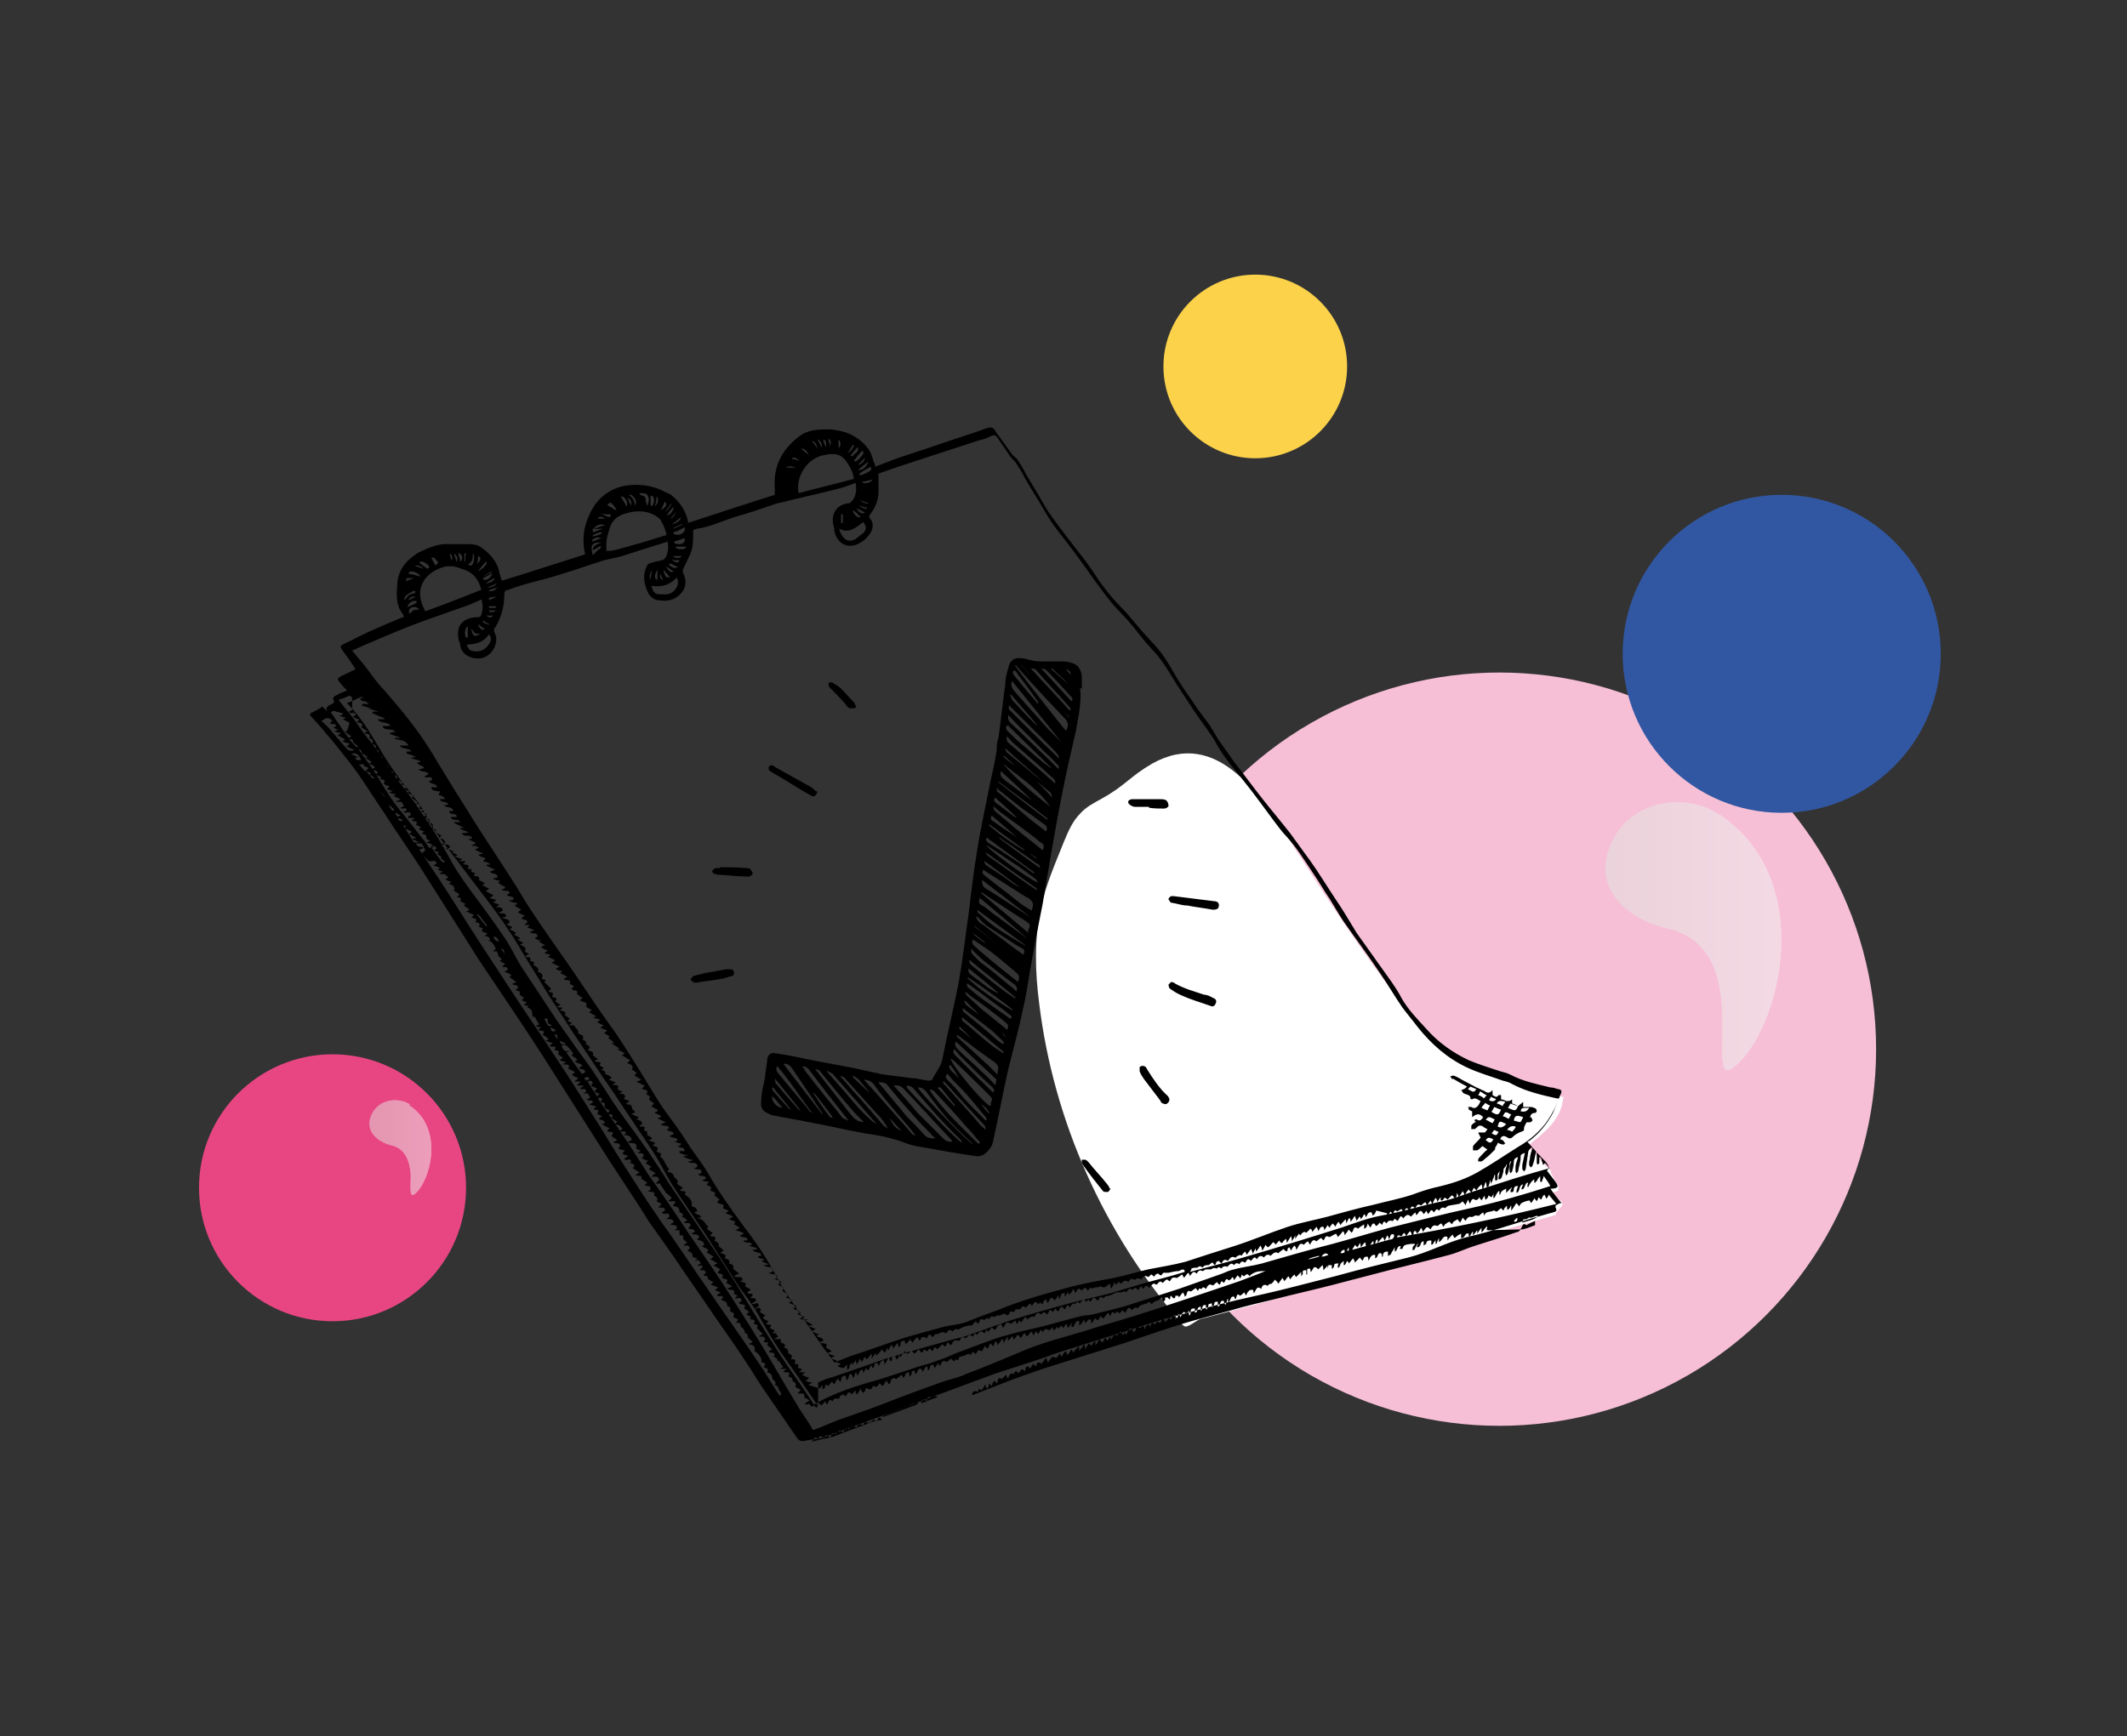
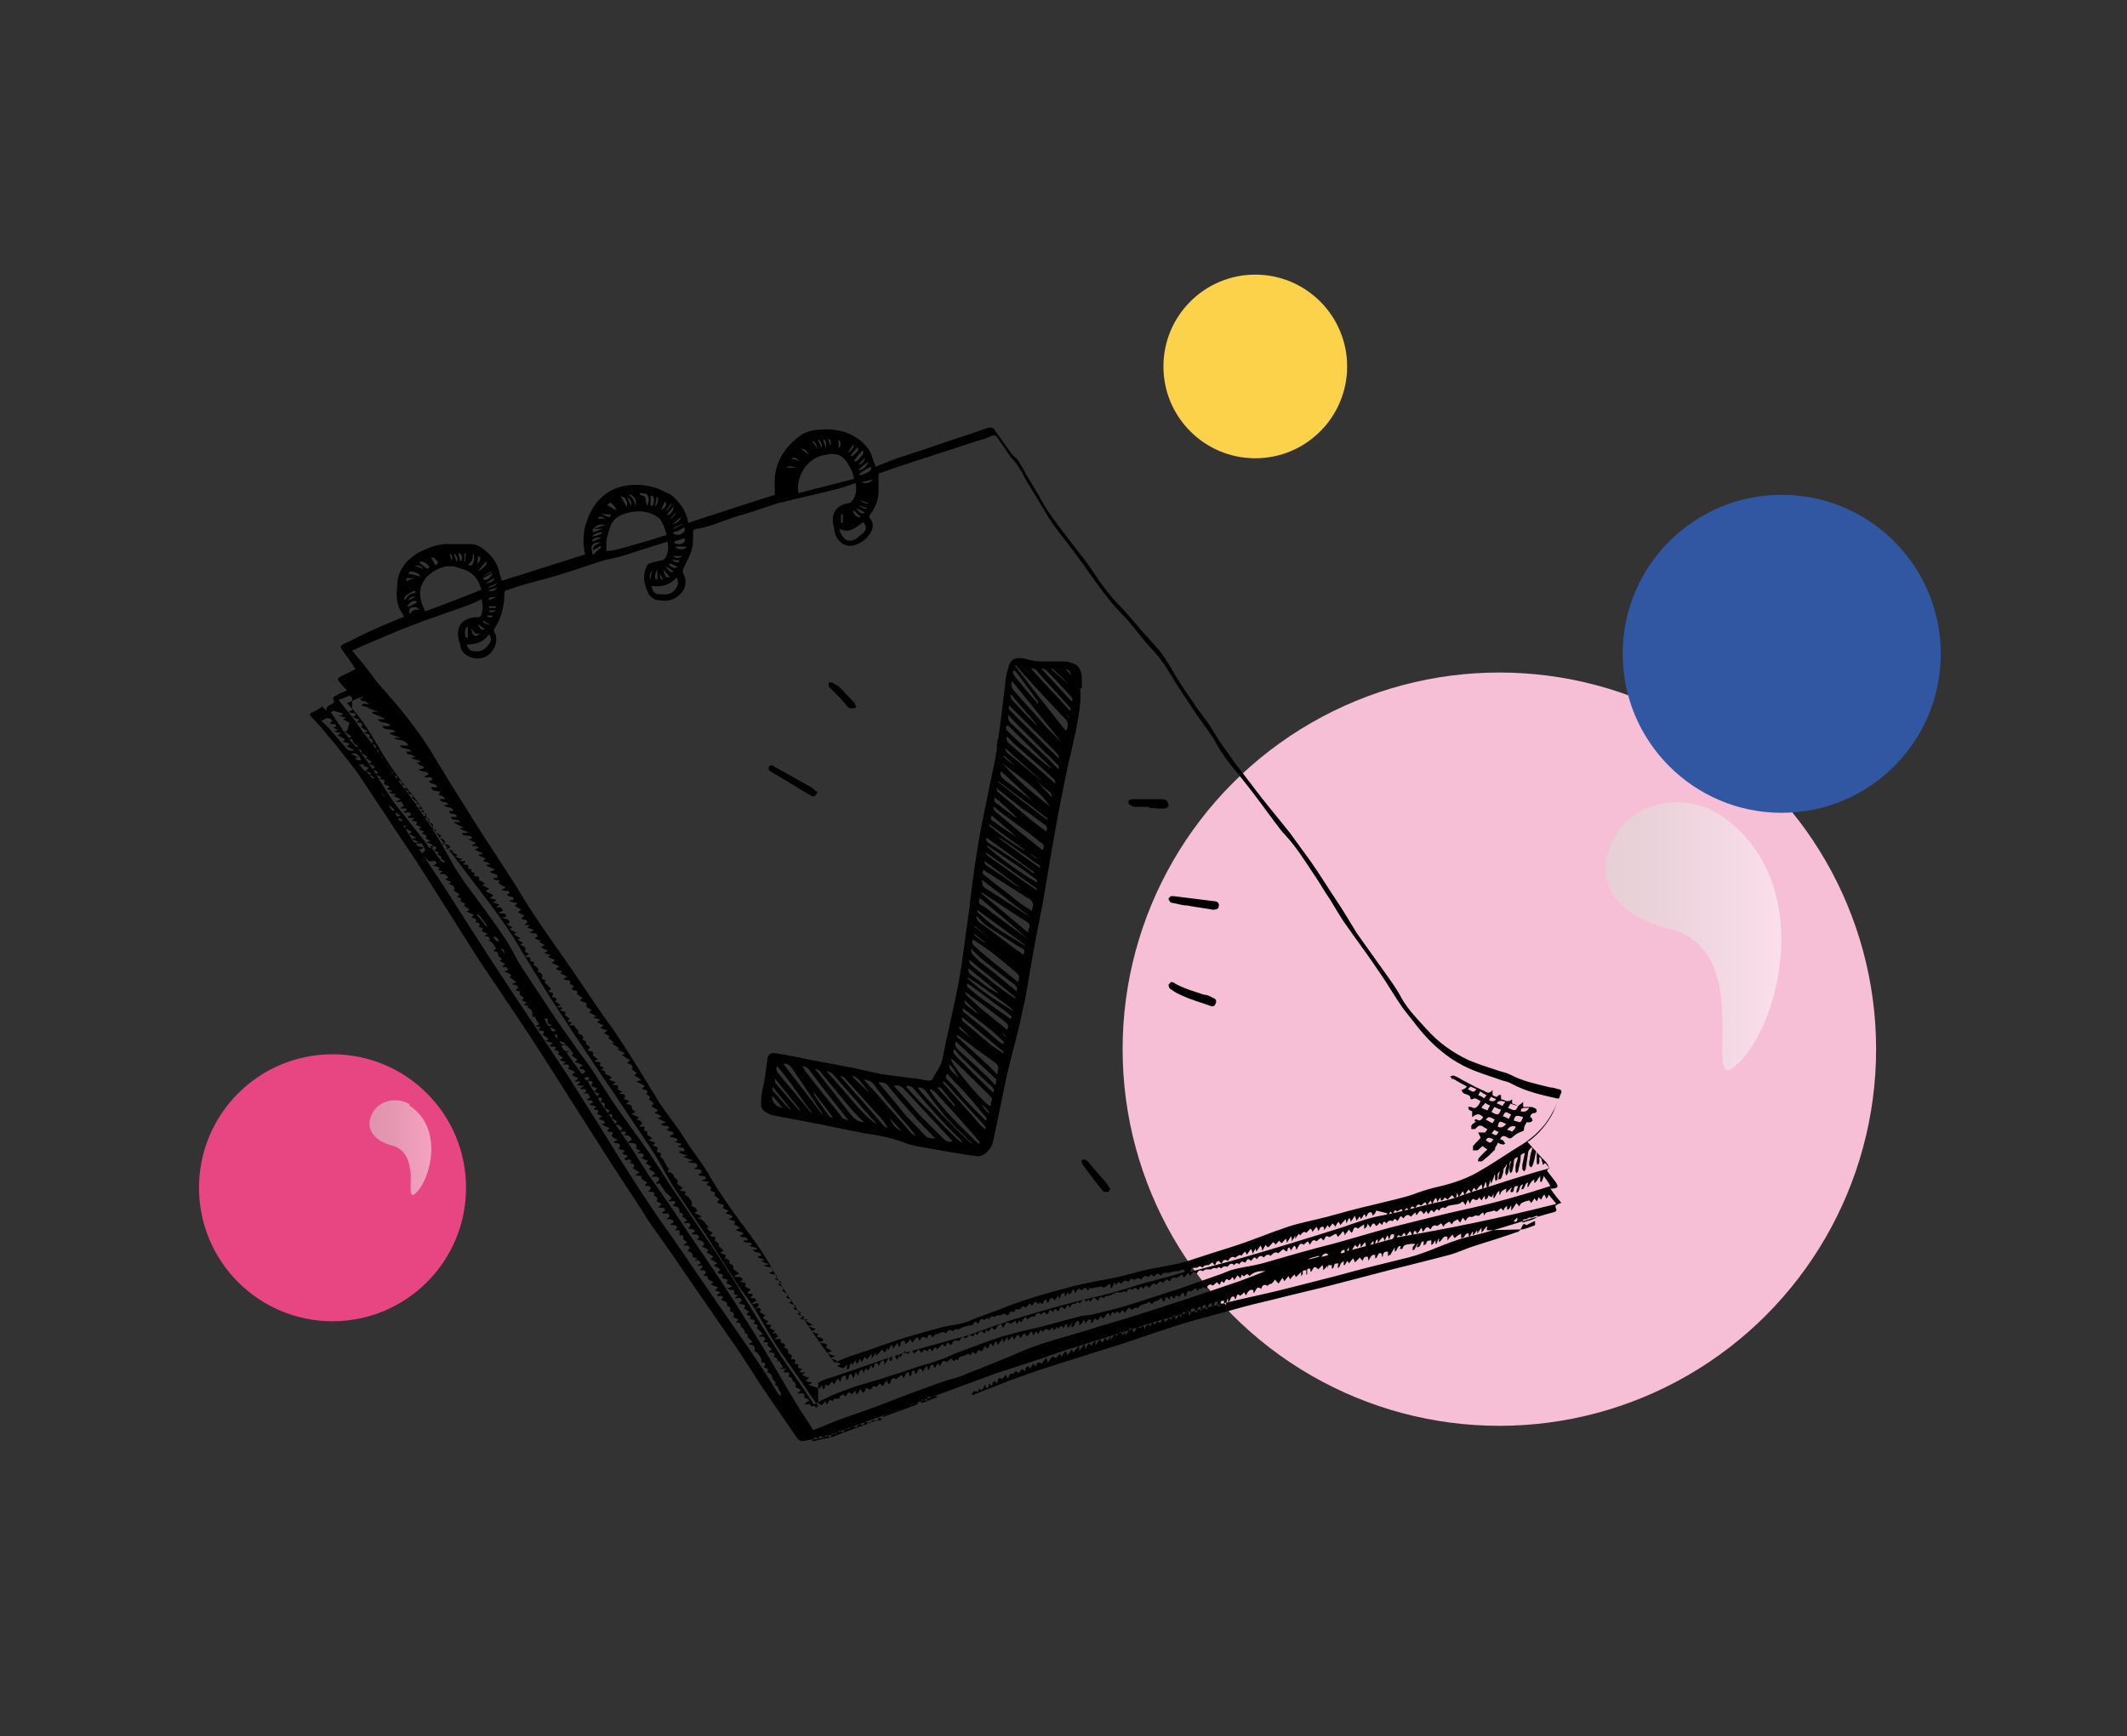
<svg xmlns="http://www.w3.org/2000/svg" xmlns:xlink="http://www.w3.org/1999/xlink" id="Layer_1" data-name="Layer 1" version="1.1" viewBox="0 0 250.1 204.2">
  <rect x="0" y="0" width="250.1" height="204.2" fill="#333333" stroke="none" />
  <defs>
    <style>
      .cls-1, .cls-2 {
        fill: url(#linear-gradient);
      }

      .cls-3 {
        clip-path: url(#clippath);
      }

      .cls-2, .cls-4, .cls-5, .cls-6, .cls-7, .cls-8, .cls-9, .cls-10, .cls-11, .cls-12 {
        stroke-width: 0px;
      }

      .cls-13 {
        clip-path: url(#clippath-1);
      }

      .cls-4 {
        fill: #f6bfd6;
      }

      .cls-5 {
        fill: #000;
      }

      .cls-6 {
        fill: #fbd24a;
      }

      .cls-7 {
        fill: #e84682;
      }

      .cls-14 {
        fill: url(#linear-gradient-3);
      }

      .cls-15 {
        opacity: .5;
      }

      .cls-8 {
        fill: url(#linear-gradient-4);
      }

      .cls-9 {
        fill: url(#linear-gradient-2);
      }

      .cls-10 {
        fill: url(#linear-gradient-5);
      }

      .cls-11 {
        fill: #3157a3;
      }

      .cls-12 {
        fill: #fff;
      }
    </style>
    <linearGradient id="linear-gradient" x1="188.8" y1="110.1" x2="209.5" y2="110.1" gradientUnits="userSpaceOnUse">
      <stop offset="0" stop-color="#d7e0d5" />
      <stop offset=".4" stop-color="#e3e9e2" />
      <stop offset="1" stop-color="#fff" />
    </linearGradient>
    <clipPath id="clippath">
      <path class="cls-2" d="M202.1,95.8c-4-2.7-10.4-1.6-12.6,3.3-2.5,5.4,1.9,9,6.6,10.1,5.2,1.2,6.3,5.9,6.4,10,.2,4.3-.6,8,1.5,6.2,5.1-4.1,9.9-21.7-1.8-29.6,0,0,0,0,0,0" />
    </clipPath>
    <linearGradient id="linear-gradient-2" x1="174" y1="109.5" x2="224.4" y2="109.5" gradientTransform="translate(87.9 -88.7) rotate(31.9)" xlink:href="#linear-gradient" />
    <linearGradient id="linear-gradient-3" x1="43.5" y1="135" x2="50.8" y2="135" xlink:href="#linear-gradient" />
    <linearGradient id="linear-gradient-4" x1="43.5" y1="135" x2="50.8" y2="135" xlink:href="#linear-gradient" />
    <clipPath id="clippath-1">
      <path class="cls-8" d="M48.2,129.9c-1.4-.9-3.7-.6-4.5,1.2-.9,1.9.7,3.2,2.3,3.6,1.8.4,2.2,2.1,2.3,3.5,0,1.5-.2,2.8.5,2.2,1.8-1.5,3.5-7.7-.7-10.4,0,0,0,0,0,0" />
    </clipPath>
    <linearGradient id="linear-gradient-5" x1="38.3" y1="134.8" x2="56" y2="134.8" gradientTransform="translate(78.3 -4.6) rotate(31.9)" xlink:href="#linear-gradient" />
  </defs>
  <g>
    <circle class="cls-4" cx="176.3" cy="123.4" r="44.3" />
    <g class="cls-15">
      <path class="cls-1" d="M202.1,95.8c-4-2.7-10.4-1.6-12.6,3.3-2.5,5.4,1.9,9,6.6,10.1,5.2,1.2,6.3,5.9,6.4,10,.2,4.3-.6,8,1.5,6.2,5.1-4.1,9.9-21.7-1.8-29.6,0,0,0,0,0,0" />
      <g class="cls-3">
-         <rect class="cls-9" x="181.3" y="90.7" width="35.9" height="37.6" transform="translate(-27.8 121.8) rotate(-31.9)" />
-       </g>
+         </g>
    </g>
  </g>
-   <path class="cls-12" d="M165.1,118.2c1.9,2.5,4,4.9,6.7,6.5,3.3,1.9,6.9,3.2,10.6,3.9.3,0,1.1.2,1.4.5.2.3,0-.4,0,0-.2,2.6-2.2,4.1-4.2,5.7,1.3,1.2,1.4,1.7,2.8,2.9-.4.1,1.2,2,.8,2.1.2.5-1,.3-.6.7-.3.2,1.3.7,1,1,.5.2-.7.9-.7,1.4-1.1.3-6.5,1.9-6.5,1.9-2.3,1.2-6.3,2.1-8.8,2.9-9.7,2.8-16.5,4.9-26.3,7.4-.4,0-1.6,1.1-2,.9-.2-.1-.4-.3-.5-.5-9-10.5-14.9-23.6-16.6-37.4-.5-3.8-.6-7.6.2-11.4.6-2.7,1.7-5.2,2.7-7.7.5-1.2,1-2.4,1.9-3.3.7-.8,1.7-1.3,2.6-1.8,2.7-1.5,3.3-2.6,5.9-4.1,7.7-4.3,12.9,4,16.5,9.6,4.4,6.8,8.2,12.7,13.2,19.1Z" />
  <circle class="cls-11" cx="209.5" cy="76.9" r="18.7" />
  <g>
    <circle class="cls-7" cx="39.1" cy="139.7" r="15.7" />
    <g class="cls-15">
      <path class="cls-14" d="M48.2,129.9c-1.4-.9-3.7-.6-4.5,1.2-.9,1.9.7,3.2,2.3,3.6,1.8.4,2.2,2.1,2.3,3.5,0,1.5-.2,2.8.5,2.2,1.8-1.5,3.5-7.7-.7-10.4,0,0,0,0,0,0" />
      <g class="cls-13">
-         <rect class="cls-10" x="40.8" y="128.1" width="12.7" height="13.3" transform="translate(-64.1 45.2) rotate(-31.9)" />
-       </g>
+         </g>
    </g>
  </g>
  <circle class="cls-6" cx="147.6" cy="43.1" r="10.8" />
  <g>
    <path class="cls-5" d="M38.5,83.7c-.3-.4,0-.6.3-.8.2,0,.3-.2.5-.3-.2-.6-.2-.6.4-.9.3-.2.7-.3,1.1-.5-.3-.3-.6-.6-.8-.9-.3-.3-.4-.5,0-.7.5-.3,1.1-.5,1.6-.8,0,0,.1,0,.2-.1-.5-.8-1-1.5-1.6-2.3-.2-.3-.2-.4.1-.6,1.1-.5,2.2-1.1,3.3-1.6,1.1-.5,2.3-1,3.5-1.5.1,0,.3-.1.4-.2-.1-.2-.2-.4-.3-.5-.6-.9-.6-2-.5-3,0-1.2.4-2.2,1.3-3.1.4-.3.8-.7,1.2-.9,1.2-.6,2.4-1.1,3.7-1,.8,0,1.5,0,2.3,0,.5,0,1,.1,1.4.4,1,.7,1.8,1.6,2.1,2.8,0,.3.2.7.3,1.1,3.3-1,6.6-2.1,9.8-3.1-.5-2.2,0-4.1,1.2-5.9.9-1.2,2.2-2,3.7-2.2,1.5-.2,2.9,0,4.2.6.3.2.7.3,1,.5,1,.8,1.7,1.8,2,3.1,0,0,0,0,0,.2,3.4-1.1,6.7-2.2,10.2-3.3,0-.3,0-.5,0-.8-.2-2.6.9-4.6,2.9-6.1.9-.7,2.1-.8,3.2-.8.4,0,.7,0,1.1.1,1.6.2,2.9,1,3.8,2.2.4.5.5,1.3.8,1.9,0,0,0,.1,0,.2,1.3-.5,2.5-1,3.8-1.4,2.5-.8,5-1.7,7.5-2.5.6-.2,1.2-.4,1.7-.6.6-.2.9-.2,1.2.4.6.8,1.2,1.7,1.8,2.5.2.3.5.5.7.7.4.6.7,1.1,1,1.7.5.8,1,1.7,1.5,2.5.5.9,1,1.8,1.6,2.6,1,1.4,2.1,2.8,3.1,4.1.9,1.1,1.7,2.3,2.5,3.5.8,1.1,1.6,2.1,2.5,3,1,1,1.9,2.2,2.8,3.2.4.4.8.9,1.2,1.3.9,1,1.6,2.1,2.2,3.2.7,1.2,1.5,2.4,2.3,3.5.6,1,1.4,1.9,2,2.8.3.5.6,1,.9,1.5.6.9,1.3,1.8,1.9,2.7,1.1,1.4,2.2,2.9,3.3,4.3,1.1,1.4,2.2,2.7,3.3,4.1.8,1.1,1.6,2.2,2.4,3.3,1,1.4,1.9,2.9,2.9,4.4.9,1.3,1.7,2.7,2.5,4,1.4,2,2.8,3.9,4.2,5.9.4.6.8,1.2,1.1,1.8.8,1.4,1.9,2.5,2.9,3.6,1.4,1.6,3.1,2.8,5,3.7,1.2.5,2.5.9,3.7,1.3.4.1.8.2,1.2.4,1.5.8,3.1,1.1,4.7,1.5.3,0,.6.1.9.2.4,0,.5.3.3.6-.3.8-.6,1.5-.9,2.2-.7,1.3-1.6,2.4-2.8,3.3,0,0-.1,0-.2.1.8.9,1.5,1.7,2.2,2.4.3.4.4.6.1,1,.3.4.7.9,1,1.3.4.6.3.7-.3.8,0,0-.2,0-.3,0,.4.6.8,1.1,1.3,1.7-.3,0-.5.2-.7.3,0,0,0,.1,0,.2.2.4.1.5-.3.6-.8.2-1.7.5-2.5.7-2.5.8-5,1.6-7.6,2.2-2.4.6-4.5,1.8-6.9,2.4-2.9.7-5.7,1.4-8.6,2.2-1.6.4-3.1.8-4.7,1.2-2.3.6-4.6,1.1-6.8,1.6-2.6.6-5.1,1.3-7.7,2-1.9.5-3.7,1.1-5.5,1.7-2.3.7-4.7,1.5-7,2.2-1.3.4-2.5.9-3.8,1.3-1.5.5-3.1,1-4.6,1.5-2.7,1-5.4,2-8.1,3-1.9.7-3.9,1.5-5.8,2.2-2,.7-4,1.5-6,2.2-.8.3-1.7.3-2.6.5-.3,0-.5-.1-.7-.4-1.1-1.6-2.2-3.2-3.3-4.8-.7-1-1.3-1.9-1.9-2.9-1-1.5-2-3.1-3.1-4.6-1.7-2.5-3.4-4.9-5.1-7.4-1.2-1.8-2.5-3.6-3.7-5.3-.4-.5-.7-1.1-1.1-1.7-1.4-2.2-2.9-4.4-4.3-6.6-2.5-3.9-5-7.9-7.5-11.8-1.6-2.5-3.3-5-4.9-7.4-1.2-1.8-2.4-3.5-3.5-5.3-1.9-3-3.8-6-5.7-9-1.4-2.2-2.9-4.3-4.3-6.5-1.1-1.6-2.1-3.2-3.2-4.8-.8-1.1-1.6-2.1-2.4-3.1-.6-.8-1.3-1.5-1.9-2.3-.4-.4-.8-.9-1.2-1.3-.2-.2-.2-.4.1-.5.4-.2.8-.4,1.2-.7ZM69.7,62.1c0,0,.2,0,.3,0,.3,0,.6-.2,1-.3,0,0,.1,0,.2,0-.5-.3-1.1,0-1.5.4v.4c.4-.1.8-.3,1.2-.4h0c-.2,0-.5,0-.7,0-.2,0-.4,0-.5-.1ZM109,164.8c.4-.2.8-.3,1.3-.5-.2,0-.3-.1-.4-.2-.1.3-.4.2-.6.2-.2,0-.4.2-.3.5-.5-.3-.7-.2-.7.2.2,0,.5-.1.7-.2ZM66,123c.1,0,.3-.1.5-.3-.3-.1-.5-.2-.7-.3,0,0,0,0,0,0,0,.2.2.3.2.5,0,0,0,0,0,.1.2.3.3.8.9.6,0,0,0,0,0,.1-.1,0-.2,0-.3.1.6.8,1.2,1.7,1.8,2.5.1,0,.3-.1.4-.2,0-.5-.5-.2-.7-.5.1,0,.2-.2.4-.3-.3-.2-.6-.3-.9-.4,0,0,.2-.2.3-.3-.3-.2-.5-.3-.7-.5,0,0,.1,0,.2-.2-.4-.5-.7-1.1-1.4-1.1,0,0,0,0,0,0ZM102,167.3c-.1,0-.2,0-.4,0,0,.1,0,.5-.4.2,0,0-.3.1-.4.2,0,0,0,.1-.1.2-.3-.2-.5-.2-.9.2-.4-.3-.5.2-.7.4,0,0-.2-.2-.3-.3-.2.2-.4.3-.6.5-.2-.2-.4-.2-.5.2,0,.2-.2.2-.3,0-.2-.2-.3,0-.4,0,0,0,0,.1-.2.3-.3-.6-.5-.1-.6,0-.4-.2-.4-.2-.7.4,0-.1-.1-.3-.1-.4,0,.4.1.4.3.3.7-.2,1.5-.3,2.2-.5,1.3-.5,2.6-1,4-1.5.1,0,.2-.2.3-.2.5-.1.9-.2,1.5-.3-.2-.3-.4-.4-.5,0,0,0-.2.2-.2.1-.4-.2-.5,0-.7.3ZM49.6,100.4c.1-.1.3-.3.4-.4,0-.1-.1-.2-.2-.4,0-.1-.2-.3-.2-.4-.3,0-.5,0-.7,0,.1.2.2.4.5.4.1,0,.2,0,.4.1h0c-.1.1-.3.2-.5.2.1.2.2.3.3.4,0,.1,0,.2.2.3.6,1,1.3,2,1.9,2.9,1.7,2.6,3.3,5.2,5,7.8,1.1,1.7,2.3,3.5,3.4,5.2,1.7,2.6,3.5,5.2,5.2,7.8,1.5,2.2,2.9,4.5,4.3,6.7,1.3,2,2.5,4.1,3.8,6.1,1.2,1.9,2.5,3.9,3.8,5.8.7,1.1,1.6,2.2,2.3,3.3,1.2,1.7,2.3,3.4,3.5,5.1,1.9,2.8,3.9,5.6,5.8,8.4.9,1.3,1.7,2.6,2.5,3.9.1.2.3.4.4.6.3-.4,0-.5-.1-.7-.1-.3-.1-.5-.5-.6.3-.4-.2-.5-.3-.8,0-.4-.2-.6-.6-.7.3-.6-.2-.4-.4-.6.4-.5,0-.5-.3-.6.2-.3-.3-1.1-.8-1.3.2-.6-.2-.7-.6-.8,0,0,0,0,0-.1.1,0,.2,0,.4-.2-.3-.2-.4-.4-.6-.5.1-.3-.1-.5-.3-.5,0-.2-.1-.4-.2-.5,0-.1-.3-.2-.3-.3,0-.4-.2-.5-.6-.4,0,0,0,0,0,0,0,0,.2-.2.3-.4-.2-.1-.4-.2-.6-.3.2-.4.1-.5-.4-.7.2-.4,0-.5-.3-.6,0-.2,0-.4-.2-.5-.1-.1-.3-.1-.5-.2,0,0,.1-.2.2-.2,0-.6-.5,0-.7-.4.1,0,.2-.2.4-.2q0-.2-.6-.3c0-.1.2-.2.3-.4-.3-.1-.5-.2-.8-.3,0-.1.2-.2.3-.3-.3-.1-.5-.3-.7-.4q.2-.3-.5-.4c.1-.1.2-.2.3-.3,0-.1-.1-.2-.2-.3-.1,0-.3,0-.5,0,.1-.2.2-.3.3-.3,0-.6-.5,0-.6-.3.1,0,.2-.1.4-.2-.1-.2-.2-.3-.3-.4-.2,0-.4.1-.5.2,0,0,0,0,0,0,.1-.1.2-.2.4-.4-.2,0-.4-.1-.6-.2q.2-.4-.6-.7c.1,0,.2-.2.3-.3,0-.1-.1-.2-.2-.3-.2,0-.3,0-.5,0,0,0,0,0,0-.1.1,0,.2-.1.4-.3-.2-.1-.4-.3-.5-.4.2-.5-.2-.4-.4-.4,0-.2,0-.4,0-.6-.3,0-.4,0-.6,0,0,0,0,0,0,0,.1,0,.2-.2.3-.2,0-.6-.5-.3-.8-.5.2-.1.3-.2.4-.2,0-.5-.5-.4-.9-.4.2-.1.3-.2.4-.3,0-.7-.6-.1-.9-.5.1,0,.3-.2.4-.2,0-.5-.5-.3-.8-.4.1-.1.2-.2.4-.4-.2-.1-.4-.2-.6-.3.2-.4.1-.4-.3-.7.2-.6-.4-.3-.7-.5.2-.1.3-.2.3-.2,0-.6-.4-.3-.7-.5.1-.1.2-.2.3-.3-.3-.2-.5-.3-.7-.5,0-.1,0-.2,0-.3-.1,0-.2,0-.3,0,0,0-.2,0-.4-.1.2-.1.3-.2.5-.3-.3-.2-.5-.3-.8-.5.5-.5-.1-.5-.5-.7.1,0,.2,0,.3,0,0-.7-.6,0-.8-.4.1-.1.3-.2.4-.3,0,0,0,0,0-.1-.2,0-.4-.1-.6-.2,0-.1.1-.2.3-.4-.3,0-.5-.1-.8-.2,0-.1.2-.2.2-.3,0-.5-.6-.2-.8-.5.1,0,.3-.1.5-.2-.3-.2-.5-.3-.7-.5.5-.7-.3-.3-.5-.6,0,0,.1-.2.3-.3-.3-.1-.6-.3-1-.5.2,0,.3,0,.4-.1,0-.4-.4-.3-.7-.5.1-.1.2-.2.4-.3-.2-.1-.4-.2-.6-.3.5-.7-.4-.3-.4-.6,0,0,.2-.1.3-.3-.3,0-.5-.1-.8-.2.2-.1.3-.2.4-.2,0-.5-.5-.1-.7-.4.1,0,.3-.2.4-.2-.1-.2-.2-.3-.3-.5h-.6s0,0,0,0c.1,0,.3-.1.4-.2,0-.6-.5-.1-.7-.4.1,0,.2-.2.4-.2,0,0,0,0,0-.1-.2,0-.5,0-.8-.1.2-.1.3-.2.4-.3,0,0,0,0,0-.1-.2,0-.4,0-.7,0,.2-.1.3-.2.5-.4-.3-.1-.5-.2-.8-.4.1,0,.2-.1.4-.3-.3-.2-.6-.3-.8-.4.2-.3.1-.5-.3-.5-.1,0-.2,0-.4,0,.2-.1.3-.2.5-.3-.3,0-.5-.1-.8-.2.2-.1.2-.2.4-.3-.2-.1-.4-.3-.6-.4.3-.5-.2-.4-.4-.5.2-.4.2-.4-.3-.4,0,0-.1,0-.3-.1.1,0,.2-.2.4-.3-.3-.1-.6-.2-.9-.3.2,0,.3-.1.4-.2-.2-.2-.4-.3-.7-.5.5-.7-.4-.3-.5-.6,0,0,.2-.2.3-.3-.2,0-.4,0-.6-.1.2-.1.3-.2.4-.2-.2-.3-.4-.6-.5-.9h-.3c0-.3,0-.5-.1-.7,0-.2-.3-.3-.5-.4,0,0,0-.1.2-.2-.2,0-.3,0-.6-.1.1-.1.2-.2.4-.3-.3,0-.5-.2-.7-.3.1,0,.2-.1.3-.2-.2-.2-.4-.3-.5-.4,0-.2,0-.4,0-.4-.1,0-.3,0-.5-.2.1,0,.2-.1.3-.2,0-.5-.5-.2-.7-.5.2,0,.3-.1.5-.2-.3-.2-.6-.4-.8-.6,0,0,.2-.1.2-.2h0c-.2-.2-.5-.3-.8-.4.2-.1.3-.2.4-.2,0-.5-.5-.3-.7-.4.1,0,.2-.2.4-.3-.3-.2-.5-.3-.7-.4,0,0,.2,0,.3-.2-.2-.1-.3-.3-.4-.3,0-.2-.1-.4-.2-.6-.2,0-.3,0-.4,0h0c0-.1.2-.2.3-.3-.2-.4-.4-.9-1-1,.1,0,.2,0,.3,0,0-.4-.3-.5-.7-.5.1,0,.2-.1.4-.3-.3-.1-.5-.2-.7-.3.4-.5-.1-.3-.3-.5.2-.4,0-.5-.4-.5.2-.4.1-.4-.5-.6,0,0,.2-.1.3-.3-.3-.1-.6-.3-.9-.4.1,0,.2-.1.4-.2-.3-.2-.5-.4-.7-.5,0,0,.1,0,.2-.2-.2-.1-.4-.2-.6-.3.2-.3.1-.4-.4-.5,0,0,.2-.1.3-.3-.2-.2-.5-.3-.7-.5.3-.1,0-.4,0-.5-.2-.1-.4-.2-.6-.3.1,0,.2,0,.3-.1,0,0,0,0,0-.1-.2,0-.5-.2-.7-.3.1,0,.2,0,.4-.2-.2-.2-.3-.3-.5-.4-.2,0-.4,0-.5,0h0c.1-.2.2-.2.4-.3-.3,0-.5-.2-.7-.2.1,0,.2-.1.3-.2h0c-.3-.2-.5-.2-.8-.3,0,0,0,0,0,0,.1,0,.2-.1.4-.2,0-.3-.2-.4-.5-.3-.1,0-.3,0-.4,0ZM175,144.7c-.4,0,0-.3-.2-.5,0,.1-.2.3-.3.4,0,.1-.2.2-.3.4,0-.1,0-.3,0-.4,0,0,0,0,0-.2-.2.3-.4.5-.5.7,0,0,0,0,0,0v-.4h0c-.2.2-.3.4-.5.6,0,0,0,0,0,0,0-.1,0-.3,0-.4,0,0,0,0-.1,0,0,.1-.2.3-.2.4,0,0-.1.2-.2.2,0,0,0-.2,0-.3,0,0,0,0,0-.1-.5-.2-.4.6-.9.5,0-.2,0-.3,0-.5-.2.1-.4.2-.5.3,0,0-.2.2-.3.2,0,0-.1-.2-.2-.4-.2.2-.4.4-.6.7,0-.2,0-.3,0-.4-.5-.3-.6.4-1,.6,0-.2,0-.3,0-.5,0,0,0,0,0,0-.1.2-.2.4-.3.7,0,0,0,0-.1,0,0-.2,0-.3,0-.5,0,0,0,0,0,0,0,.1-.1.2-.2.3,0,.1-.1.2-.2.3h-.1c0-.2,0-.3,0-.5-.3,0-.6,0-.6.4,0,0-.2.1-.3.2,0-.1,0-.2,0-.3,0,0,0,0,0-.2-.5,0-.2.7-.8.7,0-.2.1-.3.2-.5,0,0,0,0,0,0,0,0-.2.2-.2.2-.1.2-.2.4-.3.6,0,0-.2,0-.2.1,0,0,0-.2,0-.3,0-.2.2-.3.3-.5-.2,0-.3,0-.5,0-.4.1-.9,0-1,.6,0,0,0,0-.1,0,0-.1,0-.3,0-.3-.6-.2-.4.5-.8.6,0-.2,0-.3,0-.5-.2.4-.4.6-.5.9h-.2c0-.2.1-.4.2-.6,0,0,0,0,0,0,0,.1,0,.2-.1.3,0,.1,0,.3-.1.4,0,0,0,0-.1,0,0-.2,0-.3,0-.5-.5,0-.6.2-.6.6,0,0,0,0-.1,0,0-.1,0-.3-.1-.4-.5-.1-.3.5-.7.6,0-.2,0-.3,0-.4-.5-.1-.6.4-.8.7,0-.2,0-.3-.1-.5-.1,0-.3,0-.4.1,0,0-.1.2-.2.4,0-.1-.2-.2-.3-.4-.2.2-.4.4-.6.6,0-.1,0-.2-.2-.5-.2.2-.3.4-.5.6,0-.1-.1-.2-.2-.3-.1.2-.2.4-.3.5,0,0,0,0-.1,0,0-.1,0-.3,0-.5-.2.2-.3.2-.4.4,0,.1-.1.3-.2.4,0,0,0,0-.1,0,0-.2,0-.3.1-.5-.2,0-.4,0-.5.1,0,.2-.1.4-.2.5,0,0,0,0-.1,0,0-.1,0-.3,0-.4-.2,0-.3,0-.4,0,0,.2-.1.3-.1.4,0,0,0,0,0,0,0-.1,0-.2,0-.4h0c-.1.2-.3.4-.5.6,0-.3,0-.4-.1-.6-.2.2-.4.4-.5.5-.6-.7-.6.2-.9.3,0-.2,0-.3-.1-.4-.1,0-.2,0-.3.1,0,.2,0,.4,0,.6,0,0,0,0-.1,0v-.5c-.3,0-.5,0-.4.4,0,0-.1.2-.2.3,0-.1,0-.2,0-.3,0,0,0,0,0-.2-.2.2-.4.4-.6.6,0,0-.1-.1-.2-.3-.2.2-.4.4-.5.6,0-.1-.1-.2-.2-.4-.2.2-.3.4-.5.6,0-.1-.1-.2-.2-.4-.2.3-.3.4-.5.7,0-.1-.1-.2-.2-.3,0,0-.1-.1-.2-.2-.1.2-.2.3-.4.5-.1,0-.3,0-.4.2,0,0-.1.1-.1,0-.4-.2-.6,0-.7.4-.6-.5-.6.3-.9.5,0-.2,0-.3-.1-.4-.2,0-.4,0-.5.2-.1,0-.2.3-.3.5,0-.1-.1-.2-.2-.4-.2.2-.3.3-.5.4-.5-.5-.3.4-.6.4,0,0,0-.2-.1-.3-.3,0-.3,0-.5.5,0,0-.1.1-.2.2,0,0,0-.1,0-.2,0,0,0-.1,0-.2,0,0,0,0-.1,0,0,.2-.1.4-.2.7-.1-.2-.2-.3-.2-.5-.6-.1-.3.6-.7.7v-.6c-.2,0-.3,0-.4.1,0,.2-.1.4-.2.5,0,0,0,0-.1,0,0-.1,0-.3,0-.4-.2,0-.3.1-.4.1,0,.3-.1.4-.2.6,0,0,0,0-.1,0v-.5c-.6-.1-.3.5-.6.7,0-.2,0-.3,0-.5-.6,0-.2.6-.7.7v-.5c-.3,0-.5,0-.5.4,0,.1,0,.2-.1.4h-.1v-.6s0,0,0,0c0,.1-.2.3-.3.4-.1,0-.2-.2-.3-.2,0,0-.1.1-.2.2,0,.2-.2.3-.2.5,0-.2-.1-.3-.2-.5,0,.1,0,.2-.1.3,0,.2-.2.3-.3.4,0-.2,0-.3,0-.5-.3,0-.4.3-.5.5-.1,0-.2-.2-.3-.2,0,.1-.1.2-.2.3,0,0,0,0,0,0,0,0-.1.1-.2.2,0,0,0-.1-.1-.2,0,0,0-.1,0-.2-.1,0-.2.1-.3.2,0,0-.1.2-.2.3,0,0-.2-.1-.3-.2,0,0-.2.2-.3.4-.5-.6-.4.2-.6.3,0,0,0-.2,0-.3-.5,0-.5.3-.6.6,0-.2-.1-.3-.2-.5-.1.1-.2.2-.3.3-.4-.2-.5-.1-.6.3,0,0-.1.1-.2.2,0,0-.1-.1-.1-.2,0,0,0-.1,0-.2-.7-.2-.5.6-.9.7,0-.2,0-.4,0-.5,0,0,0,0,0,0,0,.2-.2.4-.3.6,0,0,0,0,0,0,0-.1,0-.2-.2-.5-.2.2-.4.4-.5.5,0,0-.2-.1-.3-.2,0,.1-.1.2-.2.4,0,0-.1.2-.2.3,0,0,0,0,0,0,0-.1,0-.3,0-.5,0,.1-.1.2-.2.3,0,0-.1.2-.2.3,0,0-.1-.2-.2-.3,0,0-.2,0-.2.2-.1.4-.3.3-.4,0-.3,0-.3.2-.4.4,0,0-.1.1-.2.2,0,0,0-.2,0-.3,0,0,0,0,0-.2-.1.1-.2.2-.3.3,0,0-.1.2-.2.3,0,0-.1-.2-.3-.3,0,.1-.1.2-.2.3,0,.1-.1.2-.2.4,0-.2,0-.3-.1-.6-.2.3-.4.5-.6.8,0-.2,0-.3,0-.5,0,0,0,0-.1,0-.2.2-.4.4-.6.7,0-.1-.1-.2-.2-.4-.2.3-.3.5-.5.7,0-.2-.1-.3-.2-.5-.2.2-.3.4-.5.7,0-.2-.1-.2-.2-.4-.1.1-.2.3-.3.4,0,.1-.2.2-.3,0,0,0-.2,0-.3,0-.2.2-.3.4-.5.7,0-.2-.1-.4-.2-.6-.2.3-.4.5-.5.7-.3-.2-.5-.2-.6,0,0,0,0,.2-.1.3,0,0-.2-.2-.3-.3-.1.2-.3.4-.4.6,0-.1-.1-.2-.2-.3-.1,0-.2,0-.3.2,0,0,0,.2-.1.4-.3-.4-.4-.3-.7.2-.4-.3-.4-.3-.6.1-.1,0-.3-.1-.4,0,0,0-.1.2-.2.3,0,0,0,.1,0,.2,0,0-.1,0-.2-.1,0,0,0-.1-.1-.3-.2.2-.3.3-.5.5-.6-.4-.4.4-.6.5,0,0,0,0-.1-.1,0,0,0,0-.1-.2-.1.1-.3.2-.3.3,0,0,0,.2-.1.3,0,0-.2-.2-.3-.3,0,.1,0,.3-.1.4,0,0,0,.1-.1.2,0,0-.1,0-.2-.2,0,0,0-.1,0-.2,0,0,0,0-.1,0,0,.1-.2.3-.2.4,0,0-.1.1-.2.2,0,0-.1,0-.2-.1,0,0,0,0-.1-.1,0,.2-.1.3-.1.4-.5-.2-.7,0-.7.4,1-.4,2.1-.8,3.1-1.2,1.7-.7,3.5-1.3,5.2-1.9,3.2-1,6.3-2,9.5-3,2.7-.9,5.5-1.9,8.3-2.7,1.5-.4,2.9-.8,4.4-1.2,1.7-.5,3.4-.9,5.1-1.3,2.3-.6,4.6-1.1,6.9-1.7,1.5-.4,3.1-.8,4.6-1.2,3-.8,6-1.5,9-2.3,1.1-.3,2.1-.8,3.1-1.1,1.6-.5,3.2-1,4.9-1.6.2,0,.3-.2.4-.3,0,0,.2,0,.2,0,.5-.1,1-.3,1.5-.5v-.5c-.4.2-.7.3-1,.5-.3-.2-.4-.2-.6.3,0,0-.1.2-.2.2ZM70.2,129.2c0-.2.1-.4.3-.6-.2,0-.4-.1-.6-.2,0-.1.2-.2.3-.4-.3-.1-.5-.2-.7-.3,0,0,.1-.2.2-.3-.1-.4-.4-.3-.6-.2.4.7.8,1.3,1.2,1.9,0,.1.1.3.2.4,1.2,1.8,2.4,3.5,3.6,5.3.7,1.1,1.4,2.2,2.1,3.3,1.2,1.7,2.4,3.4,3.6,5.2,1.7,2.6,3.5,5.1,5.2,7.7,1.5,2.3,2.9,4.5,4.3,6.8,1.6,2.6,3.1,5.3,4.7,7.9.5.8,1.1,1.6,1.6,2.5.3-.1.5-.2.8-.3.7-.3,1.5-.6,2.2-.9,1.7-.6,3.5-1.2,5.3-1.9,2.3-.9,4.7-1.8,7-2.6.9-.3,1.9-.5,2.7-.9,2.1-.8,4.3-1.7,6.4-2.6,2.5-1.1,5.1-1.7,7.7-2.5,1.8-.6,3.7-1.1,5.6-1.7,4.1-1.3,8.3-2.7,12.4-4.1,1.1-.4,2.1-.8,3.1-1.2-.7,0-1.3,0-1.9.6-.2-.4-.4-.2-.6,0-.1,0-.2-.1-.3-.2,0,.2-.1.3-.2.5,0-.2-.1-.2-.3-.4-.1.2-.3.4-.4.6,0-.2-.1-.3-.2-.4-.1.2-.2.3-.4.4-.4-.4-.4.1-.6.3,0,0-.2-.2-.2-.2-.3,0-.1.8-.6.1-.2.1-.3.3-.5.4-.4-.3-.6,0-.8.4-.2-.2-.4-.3-.5,0,0,0,0,0-.1,0-.3-.2-.2.2-.4.2,0,0-.1-.2-.2-.3-.2.1-.5.4-.6.4-.4-.2-.4.1-.5.4,0,0,0,.1-.2.2,0-.2-.1-.3-.2-.5-.2.2-.3.4-.5.6,0-.1,0-.2-.1-.2,0,0-.3,0-.3,0,0,.5-.3.3-.5,0,0,0-.1.1-.1.1,0,.3,0,.5-.3.1,0,0-.2,0-.3,0,0,0,0,.1,0,.2,0,0,0,.2-.2.3,0,0-.1-.2-.2-.3,0,0,0,0,0-.2-.2.2-.4.3-.5.4q-.2-.1-.7.4c0,0-.1-.2-.3-.3-.3.4-1.1.2-1.3.8q-.3-.3-.7.2c-.2-.3-.4-.3-.5-.2-.1.2-.2.3-.3.5,0,0-.2-.2-.3-.3-.1.1-.2.2-.4.4-.2-.4-.3-.2-.5,0-.5-.5-.4.3-.6.3,0-.1,0-.2-.2-.4-.2.2-.3.3-.4.5,0,0-.2.1-.2.2,0,0-.1-.1-.2-.2,0,0,0,0,0-.1,0,0-.2,0-.2.2-.1.2-.2.4-.5.1,0,0-.2,0-.2.2,0,0-.1.2-.2.3,0,0,0,0-.1,0v-.4c-.2,0-.3,0-.3,0-.2.2-.3.3-.4.5,0-.1,0-.3-.2-.5,0,.2-.1.3-.2.4,0,.1-.2.2-.3.3,0-.1,0-.2,0-.4,0,0,0,0,0-.1-.6-.2-.4.7-.9.7,0-.2,0-.3,0-.6-.1.3-.2.4-.3.6,0,0-.1,0-.2,0,0-.1,0-.2-.1-.4,0,0-.1.1-.2.2,0,.1-.1.2-.2.3,0,0-.1-.2-.2-.3-.1.1-.3.3-.4.4,0-.1-.1-.2-.1-.3-.1.2-.2.3-.4.5,0-.1-.1-.3-.2-.4,0,.1-.1.2-.2.3,0,0-.3.1-.3,0-.2-.2-.3,0-.4,0,0,.1-.2.2-.2.3,0-.1-.1-.2-.2-.3-.1.1-.2.3-.3.5-.1-.1-.2-.2-.3-.3-.1.2-.2.3-.3.5,0-.2-.1-.3-.2-.5-.1.1-.2.2-.3.3,0,.1-.2.2-.3.3,0-.1-.1-.2-.2-.4-.1,0-.2.2-.3.3,0,0-.1.2-.2.3,0-.1-.1-.2-.3-.4,0,0-.2.1-.2.2-.1.1-.2.3-.3.4,0-.2-.1-.3-.2-.5,0,0,0,.2-.2.3,0,.1-.2.2-.3.3,0-.1,0-.3,0-.4,0,0,0,0,0-.1-.1.1-.2.3-.3.4,0,.1-.2.3-.2.4,0-.2,0-.3-.1-.5,0,0,0,0-.1,0,0,.1-.1.2-.2.3,0,.1-.2.3-.3.4,0-.1,0-.3-.2-.4,0,0,0,0,0,0-.3,0-.1,1-.6.2,0,0-.2.2-.2.3-.1.4-.3.3-.5,0-.1.2-.2.4-.3.6,0,0-.3,0-.4-.1,0,0,0,0,0-.1-.1.2-.3.4-.4.6,0-.1-.2-.2-.3-.3-.1.1-.2.3-.3.4-.2-.3-.4-.1-.6,0-.2.1-.4.1-.7.2,0,0,0,0,0,.1,0,0-.1.2-.2.3,0,0-.2-.1-.2-.2,0,.1-.1.2-.2.3-.1,0-.2-.2-.4-.3-.1.1-.3.3-.5.4-.5-.4-.6.2-.8.5,0-.1-.1-.2-.2-.4,0,.1-.1.2-.2.3,0,.1-.1.2-.2.3,0-.1-.1-.2-.2-.4-.5,0-.2.5-.6.7,0-.2,0-.3-.1-.5,0,0,0,0-.1,0-.1.2-.3.4-.4.7,0-.2-.1-.3-.2-.4-.5-.1-.3.5-.7.6,0-.1,0-.3-.1-.4-.3,0-.3.2-.3.4,0,0-.1.2-.2.3,0,0-.1-.2-.1-.3,0,0,0-.1,0-.2-.5,0-.4.4-.7.7,0-.2-.1-.3-.2-.4-.2.2-.4.3-.6.5-.4-.2-.6-.1-.7.4,0,0-.1.2-.2.2,0,0-.1-.2-.2-.3,0,0,0,0,0-.2-.1.2-.2.2-.3.4,0,.1-.1.2-.2.3-.1,0-.2-.2-.4-.3,0,0-.1.2-.2.3,0,0-.2.2-.3.1-.2-.2-.3,0-.4.2,0,0-.2.2-.3.1-.3-.2-.4-.2-.5.2,0,0-.1.2-.2.2,0,0-.1-.1-.2-.2,0,0,0,0-.1-.3-.1.2-.2.4-.3.5,0,0,0,.1-.1.2,0,0-.1-.1-.2-.2,0,0,0-.1,0-.3-.2.2-.3.4-.4.5-.3-.3-.5-.3-.6,0q-.2.4-.4,0c-.2.1-.5.1-.5.5,0,0-.2,0-.3,0-.1,0-.3,0-.3,0,0,0-.1.2-.2.3-.5-.4-.4.2-.7.4,0-.1-.1-.2-.2-.4-.1.2-.2.3-.4.5-.2-.2-.4-.4-.5.1,0,0,0,.1-.1.2,0,0-.2-.2-.3-.3-.3.3-.4,0-.5-.2q-.4.2-.6,0c.2-.1.3-.2.6-.4-.3-.2-.5-.3-.6-.3,0-.2,0-.4-.1-.5-.2,0-.4,0-.7,0,.1-.2.3-.3.4-.4-.2-.1-.5-.3-.7-.4.2-.3,0-.5-.2-.6,0,0-.1,0-.1-.1,0-.4-.2-.4-.5-.5.4-.8-.4-.3-.6-.6.1,0,.2-.2.3-.2,0,0,0,0,0-.1-.3,0-.5,0-.8,0,0,0,0,0,0,0,.1,0,.3-.1.5-.2-.2-.3-.4-.5-.5-.8l-.2.2c.1-.4-.1-.5-.4-.6.3-.7-.4-.4-.6-.6.1-.1.2-.2.4-.3-.2-.2-.4-.3-.6-.5.4-.5-.3-.2-.4-.4,0,0,.1-.2.2-.3,0-.1-.2-.3-.3-.3-.1,0-.3,0-.4,0,0,0,0,0,0-.1.1,0,.2-.1.4-.2-.3-.3-.5-.5-.7-.7.3-.5-.2-.4-.4-.5.2-.2.2-.5-.1-.5-.4,0-.3-.2-.2-.4-.2,0-.4-.1-.5-.2,0,0,0,0,0-.1,0,0,.1,0,.3-.2-.3-.2-.4-.3-.6-.4.4-.7-.5-.3-.6-.7,0,0,.2-.1.3-.2,0-.3-.2-.4-.5-.3,0,0-.2,0-.3,0,0,0,.1-.1.2-.2,0,0,0,0,.2-.1-.2,0-.3-.2-.5-.2.1-.4,0-.5-.4-.5-.1,0-.2,0-.4-.2.3,0,.4-.1.6-.2-.3-.2-.5-.3-.7-.4.4-.6-.3-.4-.5-.6.2-.3.1-.4-.2-.5-.1,0-.2,0-.3-.1,0,0,.1-.2.3-.4-.3-.2-.5-.3-.8-.5.1,0,.2-.1.5-.2-.4-.2-.6-.4-.9-.5,0,0,.2-.1.4-.3-.3-.2-.5-.3-.8-.5,0,0,.1-.1.2-.3-.3-.2-.5-.3-.8-.4.1,0,.2-.1.3-.2,0-.4-.4-.5-.8-.6,0,0,0,0,0-.1,0,0,.2-.1.2-.1,0-.6-.6-.3-.9-.5.2-.1.3-.2.4-.2,0-.5-.6-.2-.8-.5.1,0,.2-.1.3-.2,0-.6-.5-.2-.8-.4.2-.1.3-.2.4-.3-.2-.2-.4-.3-.6-.4.2-.3.1-.4-.3-.5,0-.2,0-.4-.2-.6-.1-.1-.4-.1-.6-.2.1-.1.2-.2.3-.3,0-.5-.5,0-.8-.3.1,0,.3-.2.4-.3-.2-.2-.4-.4-.7-.6,0,0,0,0,0,0-.2-.4-.5-.7-.7-1.1,0,0-.2,0-.2,0,0,0-.2,0-.3,0,.2-.2.3-.3.4-.4,0-.5-.4-.4-.9-.4.2-.2.3-.3.5-.4-.3-.2-.5-.3-.8-.5,0,0,.1-.1.3-.3-.3-.1-.5-.3-.7-.4,0,0,.2-.1.3-.3-.3,0-.5-.2-.8-.3.1,0,.2-.2.3-.2,0-.5-.4-.3-.8-.4.2,0,.3-.2.4-.2,0,0,0,0,0-.1-.2,0-.3-.1-.5-.2.2-.8-.4-.6-1-.7.2-.2.4-.3.5-.3-.1-.5-.5-.6-1-.6,0,0,0,0,0,0,.1,0,.2-.1.3-.2-.1-.5-.6,0-.8-.3.1,0,.3-.1.4-.2-.2-.3-.4-.6-.9-.5.1-.2.2-.3.3-.4-.3-.1-.5-.3-.7-.4.4-.7-.3-.3-.5-.5,0-.1.2-.2.3-.4-.2-.1-.5-.2-.6-.3,0-.2,0-.4,0-.5,0-.1-.3-.1-.5-.2.2-.2.3-.4,0-.5-.2,0-.3.1-.4.2ZM41.3,76.4c.5.6,1,1.2,1.5,1.8.8,1,1.5,2.1,2.4,3,2,2.3,3.9,4.6,5.5,7.2,1.8,3,3.6,5.9,5.5,8.9,1.3,2,2.6,4,3.9,6,.8,1.2,1.5,2.5,2.3,3.7,1.7,2.6,3.6,5.2,5.3,7.7,1.3,1.9,2.6,3.9,3.9,5.7,1.2,1.6,2.2,3.3,3.3,5,.9,1.5,1.8,2.9,2.7,4.4.8,1.2,1.7,2.3,2.5,3.5.4.6.7,1.1,1.1,1.7.7,1,1.4,1.9,2,2.9,1.2,2.1,2.6,4.1,4,6,1.2,1.6,2.4,3.2,3.4,5,.6,1,1.1,2.1,1.8,3.1,1.4,2.2,2.9,4.3,4.4,6.5.4.5.8,1.1,1.2,1.6.1.2.3.2.5,0,.5-.2,1-.4,1.5-.6,2.2-.7,4.3-1.5,6.5-2.2,1.4-.4,2.8-.8,4.3-1.2,1.1-.3,2.3-.3,3.3-.8,1.4-.6,2.8-1,4.2-1.6,2.6-1,5.2-1.7,7.8-2.4,1.6-.4,3.3-.7,4.9-1,1.4-.3,2.7-.7,4-1,1.5-.3,2.9-.5,4.4-.9,1.8-.6,3.7-1.2,5.6-1.8,2.2-.7,4.3-1.6,6.4-2.3,1.5-.5,3.2-.8,4.7-1.2,1.8-.5,3.6-1,5.4-1.4,1.5-.4,3.1-.7,4.6-1.2.8-.3,1.7-.6,2.5-.8,1.8-.4,3.5-.9,5.1-1.8,1.6-.9,3.2-2,4.8-3,1.2-.7,2.2-1.5,3.1-2.6.7-.9,1.3-2,1.7-3.1,0,0-.1,0-.2,0-1.8-.4-3.6-.8-5.3-1.7-.3-.2-.7-.3-1.1-.4-1.4-.5-2.8-.9-4.1-1.5-2.4-1.1-4.3-2.8-5.9-4.8-.6-.8-1.2-1.5-1.8-2.3-.9-1.3-1.7-2.7-2.6-4-1.4-2.1-2.9-4.1-4.3-6.1-.6-.9-1.1-1.8-1.6-2.6-.7-1-1.3-2.1-2-3.1-1-1.5-2-3.1-3.2-4.4-.5-.5-.9-1.1-1.3-1.6-1.2-1.6-2.4-3.3-3.7-4.9-1.1-1.4-2.2-2.6-3.1-4.2-.2-.4-.5-.9-.8-1.3-.6-.9-1.3-1.8-1.9-2.7-.7-1.1-1.4-2.1-2.1-3.2-.9-1.5-1.8-3-3-4.2-.2-.3-.5-.5-.7-.8-.9-1.1-1.7-2.2-2.7-3.2-.9-.9-1.7-1.9-2.5-3-.9-1.2-1.7-2.4-2.6-3.6-1-1.4-2.1-2.7-3.1-4.1-.6-.9-1.1-1.8-1.7-2.8-.5-.8-1-1.6-1.5-2.5-.3-.6-.6-1.1-1-1.7-.2-.3-.5-.5-.7-.8-.5-.7-1-1.5-1.5-2.2-.2-.3-.4-.4-.8-.2-.4.2-.9.4-1.4.5-3.1,1-6.1,2-9.2,3-.9.3-1.7.6-2.6.9,0,.8,0,1.5,0,2.2,0,.9-.4,1.8-.9,2.5-.2.2-.3.4,0,.7.4.6.2,1.3-.2,1.8-.3.4-.6.7-1,.9-1.4.9-2.8.2-3.1-1.4,0-.2,0-.4-.1-.6-.3-1.3.3-2.4,1.7-2.6.1,0,.2,0,.3-.1.6-.5.8-1.4.6-2.3-.8.3-1.6.6-2.5.8-1.9.5-3.9.9-5.8,1.4-.5.1-1,.2-1.5.4-1.5.5-2.9,1-4.4,1.4-1.5.5-3,1.2-4.5,1.4-.1,0-.3.1-.4.2,0,.1,0,.3,0,.4,0,.9,0,1.8-.5,2.7-.2.5-.5,1-.7,1.5,0,.1,0,.3,0,.4.4.6.4,1.5,0,2.1-.7,1-1.7,1.3-2.8,1.1-.5,0-.9-.3-1.2-.7-.6-1.1-.8-2.3-.2-3.4,0,0,.1-.2.2-.2.5-.2,1-.3,1.5-.4.2,0,.4-.2.5-.4.3-.6.3-1.2.2-1.8-.8.3-1.7.5-2.5.8-1.1.3-2.1.7-3.2,1-.8.2-1.6.3-2.4.6-1.3.4-2.6.9-4,1.3-1.2.4-2.3.7-3.5,1-1.1.3-2.2.6-3.2,1-.3,0-.4.2-.4.5,0,1.5-.4,2.9-1.2,4.1,0,0,0,.2,0,.3.4.7.3,1.4-.1,2.1-.5.8-1.3,1.2-2.3,1-.9-.2-1.5-.7-1.6-1.6,0-.1,0-.2-.1-.3-.5-1.8.3-2.8,2-2.9.3,0,.5,0,.6-.3.2-.6.2-1.2,0-1.8-.6.3-1.1.5-1.6.7-1.7.6-3.4,1.2-5.1,1.8-2.2.8-4.3,1.7-6.4,2.6-.8.3-1.5.7-2.3,1ZM96.2,162.6c.6-.3,1.2-.5,1.9-.7,1.2-.4,2.3-.8,3.5-1.2,1.4-.5,2.8-1,4.2-1.4,2.1-.6,4.2-1.2,6.4-1.8.4-.1.8-.2,1.2-.3,1.7-.6,3.4-1.2,5.1-1.8,2.5-.8,5-1.5,7.6-2.2,1.5-.4,3-.7,4.5-1.1,1.3-.4,2.7-.8,4-1.2,1.5-.4,3.1-.8,4.7-1.3,0-.4-.3-.3-.5-.2,0,0-.2.1-.2.1-.4,0-.8.1-1.2.2-.2,0-.3,0-.5,0,0,0-.2,0-.2.1,0,0-.1.2-.2.2-.1,0-.2-.1-.3-.2,0,0-.2,0-.3.1,0,0-.2.2-.2.3,0-.1-.2-.2-.3-.3-.1,0-.2.2-.4.3-.3-.2-.5-.2-.8.3-.3-.2-.5-.2-.7,0,0,0-.1,0-.2,0-.3-.2-.5,0-.6.3-.4-.4-.7,0-.9.2-.4-.5-.4.1-.6.1,0,0-.1-.2-.2-.3,0,.3-.2.5-.3.7,0,0,0,0-.1,0,0-.1,0-.3-.1-.5-.2.1-.4.3-.6.4,0,0-.2,0-.3,0-.2-.2-.3-.1-.4,0,0,0-.2,0-.3,0-.3,0-.5.3-.8,0,0,0,0,.1,0,.2,0,0-.1.1-.2.2-.3-.6-.5-.2-.7,0-.3-.3-.4-.3-.6,0,0,.1-.1.2-.2.3,0-.1,0-.2-.2-.5-.1.2-.2.4-.3.5,0,0-.1.1-.2.2,0,0,0-.1-.1-.2,0,0,0-.1,0-.2,0,0,0,0,0,0-.1.2-.2.4-.4.6h0c0-.2,0-.3,0-.4-.3,0-.4,0-.5.4,0,.1-.1.2-.2.3,0-.1,0-.2,0-.3,0,0,0,0,0-.1,0,0,0,0-.1,0-.1.2-.3.4-.4.6,0-.1-.1-.2-.2-.3-.5-.2-.3.5-.7.5,0-.1,0-.2-.1-.4-.1.1-.3.2-.3.3-.1.4-.3.3-.4,0,0,.1-.1.2-.2.3-.5-.6-.5,0-.8.2,0-.1-.1-.2-.2-.3-.2.2-.3.3-.5.5-.4-.4-.5.1-.7.2-.2,0-.5,0-.5,0-.1.3-.2.4-.5.2,0,0-.1.1-.2.2,0,.1-.1.2-.2.3-.1,0-.2-.1-.4-.2-.2,0-.4.3-.8.2,0,0-.1,0-.2.1,0,0-.1.1-.2.1-.3-.2-.5,0-.6.3-.3-.5-.4.2-.7,0-.4-.2-.4.3-.6.5,0,0-.2-.2-.3-.3-.1.2-.3.3-.4.5-.3-.1-1.3.2-1.6.5-.3-.2-.5,0-.7.2-.4-.4-.6,0-.7.2-.2,0-.4-.2-.5-.1-.3,0-.5.3-.8.2,0,0-.1.1-.2.2-.1.2-.2.2-.3,0-.1-.2-.3-.1-.4,0,0,0,0,.2-.1.3-.4-.2-.6-.2-.7,0,0,.1-.1.2-.2.3,0-.1-.1-.2-.2-.4-.1,0-.3.2-.4.3,0,0-.1.2-.2.3,0,0-.2-.2-.3-.4,0,.1-.2.3-.3.4,0,0-.1.1-.2.2,0,0,0-.1-.1-.2,0,0,0-.1,0-.2-.3,0-.6,0-.5.5,0,0,0,.1-.2.2,0,0-.1,0-.1-.2,0,0,0-.1,0-.2h-.1c-.2.2-.3.4-.5.6,0-.2-.1-.3-.1-.4,0,0,0,0-.1,0-.1.2-.3.5-.4.7,0,0,0,0,0,0,0-.1,0-.3,0-.4h0c0,0-.2.2-.2.3,0,.1-.1.2-.2.3,0-.1-.2-.2-.3-.4-.2.3-.4.5-.7.8,0-.2,0-.3,0-.4h0c-.2.2-.3.4-.5.7,0-.2,0-.3,0-.6-.2.2-.3.4-.4.5,0,0-.1.1-.2.2,0,0-.1-.2-.2-.3,0,0-.2.2-.2.3,0,.1-.2.2-.2.3,0-.1-.1-.2-.2-.4,0,0-.1.2-.1.2,0,.2-.2.3-.3.5,0-.2,0-.3-.1-.5-.1.2-.3.4-.4.6,0,0,0,0,0,0,0-.1,0-.2,0-.4,0,0,0,0,0,0,0,.1-.2.2-.3.4,0,.1,0,.3-.1.4,0,0-.1,0-.2.1,0,0,0-.1,0-.2,0-.1,0-.2,0-.4,0,0,0,0,0,0-.1.1-.3.3-.4.4-.2,0-.5-.1-.7-.2,0,0,0,0,0-.1.1,0,.2,0,.3-.1,0-.4-.7,0-.4-.5-.2,0-.5-.2-.7-.2,0,0,0,0,0-.1.1,0,.2-.1.5-.2-.3-.1-.6-.2-.9-.3,0,0,0,0,0-.1.1,0,.2,0,.5-.2-.3-.2-.5-.3-.7-.4.2-.3.2-.4-.2-.5-.2,0-.3,0-.5-.1,0,0,0,0,0-.1.1,0,.3,0,.4-.1,0-.5-.6-.3-.8-.6.1,0,.2-.1.3-.2-.3,0-.6-.2-.8-.3,0,0,0,0,0-.1.1,0,.2,0,.4-.2-.3-.1-.5-.2-.8-.3,0,0,0,0,0-.1.1,0,.2,0,.4,0,0,0,0,0,0-.1-.3-.2-.6-.3-.9-.5.2,0,.3,0,.4-.1,0,0,0,0,0,0-.2,0-.3,0-.5,0-.1,0-.3,0-.4-.1,0,0,0,0,0-.1.2,0,.3,0,.5,0,0,0,0,0,0-.1-.3-.1-.6-.2-.9-.4,0,0,0,0,0,0,.1,0,.3,0,.5-.1-.2-.1-.3-.2-.4-.3-.1,0-.3,0-.5-.2.1-.1.2-.2.4-.3-.3-.1-.6-.2-1-.4.2,0,.3-.1.5-.2-.3-.2-.5-.3-.8-.4,0,0,.2-.1.3-.3-.3-.2-.5-.3-.7-.5.4-.6-.4-.4-.5-.8,0,0,.2,0,.4-.2-.3-.2-.6-.3-.9-.4.2,0,.3,0,.4-.1,0-.6-.6-.3-1-.6.2,0,.4-.1.5-.2,0-.7-.7-.3-1.1-.7.3,0,.4,0,.6-.1,0,0,0,0,0,0-.3-.1-.5-.2-.9-.4.2,0,.3-.1.4-.2,0,0,0,0,0,0-.3,0-.5-.1-.8-.2h0c.1-.2.3-.2.4-.2,0-.6-.7-.2-1-.7.2,0,.3,0,.5-.1,0,0,0,0,0-.1-.3-.1-.7-.2-1-.3,0,0,0,0,0,0,.1,0,.3,0,.4-.1-.1-.5-.7,0-1-.5.2,0,.4,0,.5,0,0-.6-.7-.2-.9-.6.2,0,.3-.1.4-.2,0,0,0,0,0-.1-.3-.1-.5-.2-.9-.3.2-.1.3-.2.5-.3-.3-.2-.5-.3-.7-.4,0,0,.1-.2.2-.3-.3-.1-.5-.2-.8-.3.2-.1.3-.2.5-.3-.3-.2-.6-.3-.9-.4.1,0,.2-.2.4-.3-.3-.1-.5-.2-.7-.3.2-.4.1-.4-.3-.5-.1,0-.2-.1-.4-.2,0,0,.2-.2.3-.3-.2-.2-.3-.3-.6-.5.3-.5-.3-.4-.5-.6.4-.6-.3-.4-.4-.7,0,0,.2-.2.3-.3-.3,0-.6-.1-.8-.1,0,0,0,0,0-.1.1,0,.3-.1.4-.2-.1-.5-.7-.1-.9-.5.2,0,.3-.1.4-.2,0-.6-.7-.2-.9-.5.2,0,.3-.1.4-.2,0-.7-.8-.2-1.1-.6.2,0,.3,0,.5-.1,0,0,0,0,0-.1-.3,0-.6-.2-1-.3,0,0,0,0,0-.1.2,0,.3,0,.5-.1,0,0,0,0,0,0-.3,0-.7-.2-1-.3,0,0,0-.1,0-.2h.6c0-.6-.6-.3-.8-.6.2,0,.3-.1.4-.2,0,0,0,0,0-.1-.3,0-.6-.2-.9-.2,0,0,0,0,0,0,.1,0,.3,0,.5-.2-.2-.4-.7-.2-1-.5.2,0,.4-.2.5-.2,0-.5-.7-.2-.8-.6.1,0,.2,0,.3-.1-.2-.5-.7-.1-1-.5.2,0,.3-.1.6-.2-.4-.2-.7-.3-1-.5.2,0,.3-.1.5-.2-.3-.2-.6-.3-.8-.4,0,0,0,0,0-.1.1,0,.2,0,.3-.1,0,0,0-.1,0-.2-.2-.1-.5-.2-.7-.4,0,0,.2-.2.3-.3-.2-.2-.4-.3-.6-.5.2-.3.2-.3-.3-.6.4-.7-.4-.4-.5-.7,0,0,.2-.1.3-.3-.4-.2-.6-.3-1-.5.2,0,.4-.1.6-.2-.3-.2-.6-.4-.8-.5,0,0,.1-.2.3-.3-.2-.1-.4-.3-.6-.4.3-.6-.3-.6-.6-.8.1,0,.2-.1.4-.3-.4-.2-.6-.4-1-.6.1,0,.2-.1.4-.2-.4-.2-.7-.4-1-.5,0,0,0,0,0,0,.1,0,.2,0,.3,0,0,0,0,0,0-.1-.3-.2-.6-.4-.9-.6,0,0,.2,0,.3,0h0c-.2-.3-.5-.5-.7-.6,0,0,.1-.1.2-.2-.2-.1-.5-.3-.7-.4.1,0,.2-.1.4-.3-.3-.1-.5-.2-.8-.3.1-.1.2-.2.4-.3-.3-.1-.5-.2-.8-.4.1,0,.2-.1.4-.3-.4,0-.6-.2-.9-.2,0,0,0,0,0,0,.1,0,.2-.1.4-.2-.3-.1-.5-.3-.8-.4,0,0,.1-.2.3-.3-.3-.1-.5-.3-.7-.4.3-.7-.5-.4-.7-.8,0,0,.2-.1.3-.2-.3-.2-.5-.4-.7-.5.2-.3,0-.4-.2-.4-.1,0-.2,0-.4-.2.1-.1.2-.2.3-.3-.2-.1-.4-.2-.5-.3.2-.7-.6-.2-.7-.6,0,0,.2-.1.4-.2-.3-.2-.5-.3-.8-.4,0,0,.1-.2.2-.3-.3,0-.5-.1-.7-.2,0,0,0,0,0-.1,0,0,.2-.1.4-.2-.4-.2-.6-.3-1-.5.2,0,.3-.1.4-.2,0,0,0,0,0-.1-.2-.1-.5-.2-.8-.4.2,0,.2-.1.4-.2-.2,0-.3,0-.4-.1-.1,0-.2,0-.4-.1.2-.1.3-.2.4-.3-.3-.1-.5-.2-.8-.4.2-.1.3-.2.5-.2-.3-.2-.5-.3-.8-.5.1,0,.2,0,.3-.1,0,0,0,0,0,0-.2,0-.5-.1-.7-.2h0c.1-.2.2-.2.3-.2,0-.7-.7-.2-.9-.6.2,0,.3-.1.5-.2,0,0,0,0,0,0-.2-.1-.5-.2-.8-.3.1-.1.2-.2.3-.3-.2,0-.4,0-.6,0,0,0,0,0,0-.1.1,0,.2-.1.3-.2,0-.5-.5-.2-.7-.5.1,0,.2-.2.4-.3-.3-.1-.5-.2-.8-.4.1-.1.2-.2.4-.3-.3-.2-.6-.3-.8-.5.1,0,.2-.1.3-.2,0,0,0,0,0-.1-.3,0-.6-.1-.9-.2,0,0,0,0,0-.1.2,0,.3,0,.5-.1,0-.4-.3-.3-.6-.4,0,0-.2-.1-.2-.2,0,0,.2,0,.2-.1,0,0,0,0,.1,0,0-.6-.7-.1-.9-.5.2,0,.3-.1.4-.2,0,0,0,0,0-.1-.2,0-.4-.2-.6-.3,0,0-.1,0-.2-.2,0,0,.1-.1.2-.2,0,0,0,0,.1,0,0,0,0,0,0,0-.3,0-.6-.1-.9-.2,0,0,0,0,0-.1.2,0,.3,0,.5-.1,0-.6-.7-.3-.9-.7.2,0,.3-.1.6-.2-.4-.2-.7-.3-1-.5,0,0,0,0,0-.1.1,0,.3,0,.4,0,0,0,0,0,0-.1-.1,0-.3-.2-.4-.2-.1,0-.2,0-.4-.1,0,0,.2-.2.3-.4-.2,0-.3,0-.4-.1-.1,0-.3-.1-.4-.2,0,0,0,0,0-.1.1,0,.2,0,.5-.1-.4-.2-.7-.3-1-.5.2,0,.3-.1.5-.2-.2-.1-.3-.2-.4-.2-.1,0-.3,0-.4,0,0,0,0,0,0-.1.1,0,.3-.1.4-.2,0,0,0,0,0-.1-.3-.1-.6-.3-.9-.4,0,0,0,0,0,0,.2,0,.3,0,.5-.1-.2-.6-.9,0-1.2-.6.3,0,.5,0,.8-.1,0,0,0,0,0,0-.3-.1-.7-.3-1-.4,0,0,0,0,0-.1.2,0,.3,0,.5,0,0,0,0,0,0,0-.4-.2-.8-.4-1.2-.6,0,0,0,0,0-.1h.7c-.2-.5-.9,0-1.1-.6h.7c0-.6-.8-.1-.9-.7h.5c-.1-.6-.8-.3-1.1-.7.2,0,.3,0,.5-.1-.2-.4-.8-.1-1-.6h.6s0,0,0-.1c-.1-.1-.3-.3-.4-.3-.4-.1-.4-.1-.1-.5-.2,0-.4,0-.6-.1-.2,0-.4,0-.5-.4.3,0,.5,0,.7,0-.1-.5-.7-.3-1-.7.2,0,.3-.1.4-.2,0-.6-.7,0-.9-.4.2,0,.3-.2.5-.2-.2-.5-.8-.2-1.2-.6.3,0,.5-.1.7-.2-.1-.1-.3-.2-.5-.3-.1,0-.3-.2-.4-.3.1,0,.3,0,.4-.1,0,0,0,0,0-.1-.3-.1-.7-.2-1-.3,0,0,0,0,0-.1.2,0,.4,0,.5-.1,0,0,0,0,0,0-.2,0-.3-.1-.5-.2-.2,0-.4-.1-.6-.2,0,0,0-.1,0-.2.2,0,.3,0,.6,0-.4-.5-1.1-.2-1.4-.7.4,0,.6,0,1,0-.3-.7-1-.6-1.6-.8,0,0,0,0,0-.1.2,0,.5,0,.7,0,0,0,0,0,0,0-.4-.2-.9-.3-1.3-.5h0c.2-.2.5-.2.7-.2-.4-.5-1.2-.1-1.5-.6,0,0,0,0,0-.1.3,0,.6,0,.9,0-.3-.6-1.1-.2-1.5-.8.3,0,.6,0,.8,0,0,0,0,0,0-.1l-1.4-.6c0,0,0-.1,0-.2h.7s0,0,0,0c-.4-.1-.9-.3-1.3-.4,0,0,0,0,0,0,.2,0,.4,0,.6,0,0,0,0,0,0,0-.4,0-.8-.2-1.3-.3.2-.4.5-.1.9-.2-.2-.1-.3-.2-.4-.3-.2,0-.4,0-.5-.1,0,0-.1-.1-.2-.2,0,0,.1,0,.2-.1,0,0,.1,0,.2,0,0,0,0,0,0-.1-.1,0-.2,0-.3,0-.5.2-1,.5-1.6.7,1.4,1.4,2.5,3.1,3.5,4.8,1.1,1.9,2.3,3.7,3.7,5.4.7.9,1.5,1.8,2,2.9.7,1.4,1.6,2.6,2.5,3.8,1.7,2.2,3.4,4.5,5.1,6.7,1.2,1.6,2.4,3.3,3.4,5,1,1.7,2.1,3.4,3.1,5.1,1,1.6,2.1,3.2,3.1,4.8,1.7,2.5,3.3,5,5,7.4,1.5,2.3,3.1,4.6,4.6,6.9.8,1.2,1.4,2.5,2.2,3.8,1.3,2,2.6,3.9,3.9,5.8,1.3,2,2.6,4.1,3.9,6.1.7,1,1.5,2,2.1,3,1.1,1.9,2.2,3.9,3.5,5.7,1.3,1.8,2.5,3.6,3.8,5.5ZM41.4,82c-.1,0-.3-.2-.3-.2-.4.2-.9.4-1.3.5.6.8,1.3,1.6,1.9,2.4.5.7,1,1.5,1.6,2.2.5.6.9,1.2,1.4,1.9.4.6.8,1.2,1.2,1.8.6.8,1.3,1.7,1.9,2.5.7.9,1.3,1.8,1.9,2.7,1.2,1.7,2.2,3.4,3.2,5.2.9,1.7,2.1,3.3,3.3,4.9,1.1,1.5,2.2,3,3.2,4.5.8,1.2,1.3,2.4,2.1,3.6,1.3,2,2.6,3.9,3.9,5.9.6.9,1.3,1.8,1.9,2.7.8,1.2,1.7,2.3,2.5,3.5.8,1.2,1.6,2.5,2.4,3.7,1.3,1.9,2.7,3.7,4,5.6.8,1.2,1.6,2.4,2.4,3.7,1.7,2.5,3.4,5,5.1,7.5,1.1,1.6,2.1,3.2,3.1,4.8,1.6,2.6,3.2,5.3,4.9,7.9,1.1,1.7,2.3,3.3,3.4,5,.2.3.4.6.6.9,2.4-1.4,5-2.2,7.5-2.9.7-.2,1.5-.5,2.2-.7.9-.3,1.8-.6,2.7-.9.7-.2,1.5-.4,2.2-.7.7-.2,1.3-.5,2-.8,1.1-.4,2.1-.8,3.2-1.2.9-.3,1.8-.7,2.7-.9,1.3-.4,2.7-.7,4-1,1.6-.4,3.3-.9,4.9-1.3.4-.1.9-.1,1.4-.2,1.5-.4,3-.7,4.5-1.2,1.9-.6,3.7-1.2,5.6-1.8,1.7-.6,3.4-1.2,5.1-1.8.5-.2.9-.4,1.4-.5,1.1-.3,2.2-.4,3.3-.7,2.8-.8,5.5-1.6,8.3-2.3,2.2-.6,4.5-1.3,6.7-1.9,3.2-.8,6.3-1.6,9.5-2.3,3.2-.7,6.3-1.6,9.4-2.6-.2-.4-.5-.8-.8-1.2,0,.3-.2.5-.2.7,0,0-.1,0-.2,0,0-.2,0-.4,0-.7,0,0,0,0,0,0,0,.1-.2.2-.3.4,0,.1-.2.3-.3.4,0,0,0,0-.1,0,0-.1,0-.3,0-.4,0,0,0,0,0,0-.1.1-.3.2-.4.4-.1.1-.2.3-.3.5,0,0,0,0-.1,0,0-.2,0-.3.1-.5-.5,0-.3.8-.8.8,0-.2.1-.4.2-.6-.6.1-.3.9-.8,1,0-.3.1-.5.2-.8-.3,0-.4,0-.5.3,0,.2,0,.5-.4.4,0-.2.1-.4.2-.5h-.1c-.2.2-.4.4-.6.6,0,0,0,0,0,0,0-.1,0-.2,0-.5-.2.1-.4.2-.5.3-.1.1-.2.3-.2.4,0,0,0,0-.1,0,0-.1,0-.3,0-.4h-.1c-.2.2-.3.5-.5.8h-.1c0-.2,0-.4,0-.6,0,0,0,0,0,0,0,.2-.1.3-.2.5-.1,0-.2-.1-.4-.2,0,0,0,.2-.1.3,0,0-.1.1-.2.2,0,0-.1-.1-.1-.2,0,0,0-.1,0-.2,0,0,0,0-.1,0-.1.2-.2.3-.3.5,0-.1-.2-.2-.3-.4,0,.1-.1.3-.2.3,0,0-.2.1-.3,0-.2-.2-.3,0-.4.1,0,.1-.1.2-.2.4,0-.2-.1-.3-.2-.5-.1.3-.2.4-.3.7,0-.2-.2-.3-.3-.5-.2.1-.3.3-.5.3-.4.1-.7.1-1.1.2-.2,0-.3.2-.5.3-.3-.2-.5,0-.7.3-.3-.4-.4,0-.6.2-.4-.6-.4,0-.7.2,0-.1-.1-.2-.2-.4-.1.2-.2.3-.3.4-.5-.9-.6.1-.9.1,0,0,0-.2-.1-.3-.2.2-.3.3-.5.5-.3-.3-.5-.3-.9.2-.4-.6-.4.1-.7.3-.2-.2-.3-.4-.5,0,0,0,0,0-.1,0-.3-.1-.5,0-.7.3-.3-.5-.4,0-.5.2,0-.1-.2-.2-.3-.3-.1.2-.2.3-.4.4-.4-.7-.5,0-.7.2,0-.1-.1-.2-.3-.5,0,.2-.1.4-.2.5,0,0-.1.1-.2.1,0,0,0-.1,0-.2,0,0,0-.1,0-.3-.3.2-.5.3-.7.5-.3-.2-.5-.2-.6.2,0,.1-.1.2-.2.3,0-.1-.2-.2-.3-.4-.1.2-.3.4-.5.7,0-.2,0-.3-.2-.5-.2.3-.4.5-.6.7,0-.1-.1-.2-.2-.4-.3.1-.5.3-.8.4-.2-.1-.4-.2-.5.1,0,0-.1.2-.2.3,0,0-.1-.2-.3-.3-.1.1-.3.2-.5.4-.5-.4-.6.2-.8.4,0-.1-.1-.2-.2-.4-.2.1-.3.2-.5.4-.6-.4-.6.4-.9.6,0-.2,0-.3-.2-.5-.2.2-.3.4-.4.6,0-.1-.1-.2-.2-.4,0,0-.2.1-.2.2,0,.5-.3.2-.5,0-.2.2-.4.3-.6.5-.3-.2-.5-.1-.9.3-.4-.3-.6,0-.8.2-.3-.3-.6-.2-.8.2-.3-.3-.3-.3-.7.2-.5-.5-.5.1-.7.2-.1,0-.3-.2-.4-.1-.1,0-.2.2-.3.3q-.3-.3-.6.1c-.3-.3-.4-.2-.8.2q-.4-.2-.7.2c-.2-.2-.4-.2-.5,0-.4-.1-.4-.1-.7.1-.2,0-.4,0-.6,0-.1,0-.3.2-.4.2-.4-.2-.5,0-.7.3-.3-.3-.4-.3-.8.3,0-.1,0-.2-.2-.4-.2.2-.3.4-.5.6,0-.1-.1-.2-.2-.4-.2.1-.4.3-.6.4-.2,0-.4-.1-.5,0-.2,0-.2.3-.4.4-.3-.3-.3-.3-.8.2-.3-.4-.5,0-.7.2-.4-.2-.4-.2-.9.4-.3-.6-.5-.1-.7.1-.4-.7-.4.2-.6.1-.3-.3-.4-.3-.6,0-.4-.2-.5-.1-.8.3-.3-.3-.4,0-.5,0-.3,0-.5,0-.6,0-.3.1-.6.3-.9.4-.2,0-.5,0-.6.3-.3-.2-.5-.2-.6.1,0,.2-.2.2-.3,0-.2-.2-.3-.2-.5,0,0,.1-.1.2-.2.3,0,0-.2-.2-.2-.3,0,.1-.2.2-.3.3-.4-.6-.5.1-.8.2,0,0-.1-.2-.2-.2-.1.1-.2.2-.3.3,0,0,0,0,0-.1-.1,0-.3,0-.4.2-.1,0-.2.2-.2.3,0,0-.2-.2-.2-.3-.3-.1-.2.9-.7.2-.1,0-.3.1-.3.2-.1.5-.3.3-.5,0-.1.1-.2.3-.3.4-.3-.3-.4-.3-.5,0,0,.1-.1.2-.2.3,0,0-.2-.2-.3-.3-.1,0-.2.2-.4.3-.4-.4-.6,0-.8.3q-.3-.2-.8.3c0,0-.1-.2-.2-.3-.1,0-.2.2-.3.3,0,0-.1.2-.2.3-.1,0-.2-.1-.3-.2,0,0-.1.3-.2.4,0,0,0,0-.1,0,0-.1,0-.2-.1-.4-.2.2-.4.3-.6.4-.6-.5-.6.3-.9.5,0-.2-.1-.3-.2-.5-.2.1-.4.2-.5.4-.2.4-.2.4-.6,0-.1.2-.2.3-.4.5-.1,0-.2-.2-.3-.3,0,0,0,.1,0,.2,0,.3-.2.4-.4.1,0,0-.3,0-.4.1,0,0-.1.2-.2.3,0,0-.2-.2-.3-.2,0,.1-.1.2-.2.4-.4-.3-.5-.2-.7.1,0,0-.2.1-.2.1-.4-.3-.5,0-.7.3-.3,0-.6-.2-.8.2,0,.1-.1.2-.2.3-.1,0-.2-.2-.3-.3,0,0-.2,0-.2.2-.1.4-.3.2-.5,0-.2.2-.4.4-.6.6-.4-.6-.4.2-.6.2-.2-.3-.4-.4-.5,0,0,0-.2,0-.2,0-.3-.4-.3,0-.4.1,0,0,0,0-.2.1,0-.1-.1-.2-.3-.4-.2.2-.3.4-.5.5-.3-.4-.3-.4-.7,0,0,0-.2,0-.2,0,0,0,0-.1-.2-.3-.2.3-.4.5-.6.8,0-.2,0-.3-.1-.4,0,0,0,0,0,0,0,.1,0,.2-.1.4,0,0,0,.1-.1.2,0,0-.1-.1-.2-.2,0,0,0-.1,0-.2-.3,0-.5,0-.4.4,0,0,0,.1-.2.2,0,0-.1-.1-.1-.2,0,0,0-.1,0-.2h-.1c0,0-.2.2-.2.3,0,.1-.2.3-.3.5,0-.2,0-.3-.1-.5-.4,0-.4.4-.6.7,0-.2-.1-.3-.2-.4-.3,0-.3.2-.3.4,0,0-.1.2-.2.2,0,0-.1-.2-.1-.2,0,0,0,0,0-.1h-.1c0,0-.1.2-.2.4,0,0-.1.1-.2.2,0,0,0-.1-.1-.2,0,0,0-.1,0-.2,0,0,0,0,0,0,0,.1-.1.2-.2.3,0,.1-.1.2-.2.4,0-.1,0-.3-.1-.4,0,0,0,0,0,0-.3,0-.3.2-.4.4,0,.1-.1.2-.2.3,0-.1,0-.2-.1-.3,0,0,0,0,0-.1-.1,0-.2.2-.2.3,0,.1-.1.3-.2.4,0-.2-.1-.3-.2-.5,0,0,0,0,0,0-.5,0-.1.6-.6.7,0-.2,0-.3-.1-.5-.3,0-.5.2-.5.5,0,0,0,.2-.1.2,0,0-.1-.1-.2-.2,0,0,0,0,0-.2-.1.1-.2.2-.3.3,0,.1-.1.2-.2.4,0,0-.2-.2-.3-.3-.1.1-.2.3-.4.5-.3-.2-.4-.2-.4.2,0,0-.1.1-.2.2,0,0-.1-.1-.1-.2,0,0,0-.1,0-.3-.2.2-.2.3-.3.4-.5-.1-.9-.3-1.3-.4,0,0,0,0,0-.1.1,0,.2,0,.4-.2-.3,0-.5-.1-.8-.2.2-.1.3-.2.4-.3,0,0,0,0,0-.1-.3,0-.5-.2-.8-.3.1-.1.3-.2.4-.3-.2,0-.3,0-.4,0-.1,0-.2,0-.4,0,.2-.1.3-.2.4-.4-.2,0-.4-.1-.5-.2.2-.3,0-.4-.4-.4.3-.5,0-.6-.4-.5.2-.5.1-.6-.3-.7,0-.4-.1-.6-.5-.7.3-.5-.2-.5-.4-.6,0-.2,0-.3,0-.4-.1,0-.3,0-.4,0,0,0-.2,0-.4,0,.2-.1.3-.2.5-.3-.1-.1-.2-.3-.3-.4-.2,0-.4,0-.5.1,0,0,0,0,0,0,.1,0,.2-.2.4-.4-.2-.1-.4-.2-.6-.3.5-.6-.3-.3-.4-.5,0,0,.1-.2.3-.3-.3-.1-.5-.2-.7-.4,0,0,.1-.2.3-.3-.2-.1-.5-.3-.7-.4,0,0,.1-.1.2-.2,0,0-.1-.2-.2-.3-.2,0-.4.1-.5.2,0,0,0,0,0-.1.1-.1.3-.2.4-.3,0-.7-.6,0-.8-.3.2-.1.3-.2.5-.3,0-.5-.5-.2-.7-.4.1,0,.2-.2.3-.2,0-.5-.5,0-.6-.4,0,0,.2-.2.4-.3-.3-.2-.5-.3-.7-.4.3-.6-.3-.4-.6-.6.1,0,.2-.1.3-.1,0-.7-.6-.2-1-.5.2-.1.3-.2.6-.3-.2-.2-.5-.4-.7-.6.1-.3,0-.5-.5-.6.2-.3,0-.5-.5-.6.4-.6-.3-.4-.5-.7.1,0,.2-.1.4-.2-.2-.2-.4-.4-.6-.5.1-.3,0-.4-.5-.7.4-.7-.4-.3-.5-.6,0,0,.2-.2.3-.3-.3-.2-.5-.3-.7-.5,0,0,.1-.1.2-.2-.4-.3-.5-.9-1.2-1,0,0,0,0,0-.1h.3c0-.2,0-.2,0-.2-.2-.1-.5-.2-.8-.4.2,0,.3-.1.4-.2-.1-.2-.2-.3-.3-.4-.1,0-.3-.1-.4-.2.2-.4-.2-1-.8-1.3.2-.3.1-.4-.2-.4,0,0-.2,0-.4-.1.2-.1.3-.2.4-.3-.3-.2-.5-.3-.7-.5.2-.3,0-.5-.3-.7-.1-.2-.1-.4-.3-.5-.1-.1-.3-.1-.5-.2,0-.1.1-.2.2-.3-.5-.4-.5-1.1-1.1-1.5.4-.4-.2-.4-.4-.6.4-.6-.2-.5-.5-.7.1,0,.2-.1.3-.2,0,0,0,0,0-.1-.2-.1-.5-.2-.8-.3.2,0,.3-.1.5-.2-.2-.2-.4-.3-.6-.4,0-.2,0-.3,0-.4,0,0-.3-.1-.4-.2.4-.7-.5-.2-.5-.5,0,0,.2-.1.3-.2,0-.4-.4-.5-.7-.5,0,0,.2-.1.3-.3-.3-.1-.5-.2-.9-.4.2,0,.3-.1.5-.2-.1-.1-.2-.2-.3-.3,0,0-.1-.1-.1-.2,0-.3-.2-.4-.4-.4,0,0-.2,0-.3-.1.2-.1.3-.2.4-.3-.3-.1-.5-.2-.7-.3,0,0,.2-.1.2-.2,0-.4-.4-.3-.7-.4.1,0,.2-.1.4-.2-.3-.1-.4-.2-.6-.3.3-.5-.2-.5-.6-.5.1-.1.2-.2.4-.3-.3-.1-.5-.2-.8-.3,0,0,.2-.1.3-.3-.3-.2-.5-.3-.8-.4q.3-.2-.4-.5c0,0,.2-.1.3-.2-.2-.1-.4-.2-.5-.3.2-.3.1-.4-.2-.4,0,0-.2,0-.4-.1.2-.1.3-.2.4-.2-.2-.2-.4-.3-.6-.5.2-.5-.3-.4-.6-.6.1-.1.2-.2.3-.3-.1,0-.2-.2-.3-.3,0,0-.2,0-.2-.1.1-.4-.2-.4-.4-.5.2-.4,0-.6-.5-.7,0-.1,0-.2,0-.3-.1-.3-.4-.4-.5-.7,0,0-.2,0-.3,0,0,0-.2,0-.3,0,.1-.1.2-.2.4-.3-.2,0-.4-.2-.6-.2,0,0,.2-.2.3-.3-.2-.1-.4-.3-.6-.4.3-.6-.4-.4-.6-.6.1,0,.2-.1.3-.2,0,0,0,0,0-.1-.2,0-.5,0-.7-.1,0,0,0,0,0,0,.1,0,.2,0,.5-.2-.3-.2-.4-.3-.6-.4.4-.6-.3-.4-.4-.6.4-.6-.3-.4-.4-.6,0,0,.2-.2.3-.3-.3-.3-.6-.6-.8-.8.4-.4-.2-.2-.3-.4.2-.4,0-.7-.5-.8.2-.3.1-.5-.5-.8.2-.3.1-.4-.4-.5.3-.7-.5-.2-.5-.6.1,0,.2-.1.4-.2-.2-.1-.4-.2-.5-.3.3-.6-.3-.6-.6-.8.1,0,.2,0,.4-.2-.3-.2-.5-.3-.7-.4,0,0,.2,0,.3-.1,0,0,0,0,0-.1-.2-.1-.5-.3-.7-.4,0,0,.1,0,.3-.2-.3-.1-.5-.3-.8-.4,0,0,.2-.1.3-.2,0,0,0,0,0-.1-.2,0-.4-.2-.7-.3.2,0,.3-.1.4-.2,0-.5-.5-.3-.9-.6.2,0,.3,0,.5-.1,0-.6-.6-.2-.9-.5.2,0,.4-.1.5-.2,0-.4-.4-.4-.8-.4.2-.1.3-.2.4-.3-.3-.1-.5-.2-.8-.3.2,0,.3-.1.4-.2,0,0,0,0,0-.1-.2,0-.5-.1-.8-.2.2,0,.3-.1.5-.3-.3-.2-.6-.3-.9-.5,0,0,.2-.1.4-.3-.3-.1-.6-.3-.8-.4,0,0,.2-.1.3-.2-.3-.2-.5-.3-.7-.4.2-.5-.3-.4-.6-.5,0,0,.1-.2.2-.3-.2,0-.3-.1-.5-.2,0-.1,0-.2,0-.3-.2,0-.3,0-.4,0,.3-.7-.4-.4-.6-.6.1,0,.2-.1.3-.2,0,0,0,0,0-.1-.3,0-.5,0-.8-.1,0,0,0,0,0,0,.1,0,.3,0,.4-.1,0,0,0,0,0-.1-.3,0-.6-.2-.9-.3,0,0,0,0,0,0,.1,0,.3,0,.4-.1h0c-.3-.2-.5-.3-.8-.4,0,0,0,0,0,0,.1,0,.2,0,.3,0,0,0,0,0,0-.1-.3-.1-.6-.2-1-.3.3,0,.4,0,.6-.1-.1-.6-.7-.3-1-.4h0c.2-.1.3-.2.5-.2-.1-.1-.2-.3-.3-.4-.1,0-.3-.1-.6-.2.2,0,.3-.1.4-.2-.3-.2-.5-.3-.7-.4.2-.6-.4-.3-.6-.5.1,0,.2-.1.3-.2,0-.5-.4-.4-.7-.4.2-.1.2-.2.3-.2,0-.5-.5-.3-.7-.5.1-.1.2-.2.4-.3-.3-.2-.5-.3-.8-.4.1,0,.2,0,.3-.1,0,0,0,0,0-.1-.3,0-.5-.2-.8-.2,0,0,0,0,0,0,.2,0,.3,0,.5,0,0-.7-.6-.3-.9-.5.3,0,.4,0,.6,0,0,0,0,0,0-.1-.2-.2-.5-.4-.7-.6,0,0,0,0,.3-.2-.4-.1-.6-.3-.9-.4.1,0,.2,0,.4-.1,0,0,0,0,0,0-.2,0-.5-.2-.7-.3,0,0,.2-.1.3-.2-.1-.1-.2-.2-.4-.3-.1,0-.3,0-.5,0,0,0,0,0,0,0,.1,0,.2,0,.4-.1-.1-.5-.6-.4-1-.4h0c.1-.1.3-.2.4-.2,0-.6-.6-.3-.9-.5.1,0,.3-.1.4-.2,0,0,0,0,0-.1-.3-.1-.5-.3-.8-.4.1,0,.2-.1.3-.2-.4-.3-.5-.8-1.1-.8.2-.1.2-.2.4-.3-.2-.1-.3-.3-.5-.4.1-.4-.1-.5-.4-.6.3-.5-.2-.5-.4-.6.2-.3.2-.5-.3-.7.3-.6-.4-.4-.6-.6.1,0,.2-.1.4-.2-.3-.2-.5-.3-.8-.5,0,0,.1,0,.2-.1,0-.5-.4-.3-.7-.5.1,0,.2-.1.3-.2,0,0,0,0,0-.1-.2,0-.5-.2-.8-.3.2,0,.3-.1.4-.2,0-.5-.6,0-.8-.4.1,0,.2-.1.4-.2ZM161.9,142.4s0,0-.1,0c0,.1-.1.3-.2.4,0,0-.1.1-.2.2,0,0,0-.2-.1-.3,0,0,0-.1,0-.1-.5-.1-.5.3-.7.6,0-.2-.1-.3-.2-.4-.1.2-.2.4-.4.6,0-.2-.1-.3-.2-.3,0,.2-.2.3-.3.5,0-.2-.1-.3-.2-.6-.2.3-.3.5-.5.7,0-.2,0-.3-.1-.4,0,0,0,0-.1,0-.1.2-.2.4-.3.6,0,0,0,0,0,0,0-.1,0-.3-.1-.5-.2.3-.4.4-.6.7,0-.1-.1-.2-.2-.4-.2.2-.3.4-.4.6,0-.1-.1-.2-.3-.4-.2.2-.3.4-.4.5,0,0-.1-.2-.2-.3-.1.2-.2.3-.4.6,0-.2,0-.3-.1-.4-.4-.1-.4.3-.6.5,0-.2-.1-.3-.2-.5-.2.2-.3.4-.5.6,0-.1,0-.2-.2-.4-.2.2-.3.3-.5.5q-.3-.3-.7.3s0,0,0,0c0,0-.2-.2-.2-.2,0,.1-.1.2-.2.3,0,0-.1.2-.2.3,0,0,0,0,0,0,0-.1,0-.3,0-.4,0,0,0,0,0,0-.1.2-.2.4-.4.7,0-.2,0-.4-.1-.6-.2.3-.3.5-.5.8,0-.2,0-.3-.1-.5-.1.1-.2.2-.3.3,0,0-.1.2-.2.2,0,0-.2-.1-.3-.3-.1.2-.3.3-.4.5,0,0-.1-.2-.3-.3-.2.2-.4.5-.6.6-.1,0-.2-.2-.3-.3,0,.1-.1.2-.2.4,0,0,0,.1-.2.3,0-.2,0-.3-.2-.6-.2.3-.3.5-.5.7,0-.2-.1-.3-.1-.4,0,0,0,0,0,0,0,.2-.2.4-.3.7,0-.2-.1-.4-.2-.6-.2.3-.4.5-.5.7,0-.1-.1-.2-.2-.4-.2.2-.3.3-.4.5-.2-.2-.4,0-.6.1,0,0-.1.2-.2.1-.4-.2-.6.1-.8.4-.2-.1-.4-.2-.6,0,0,.1-.1.2-.2.3,0,0-.2-.2-.3-.3,0,0-.3.1-.3.2-.1.5-.3.2-.4,0-.2,0-.4.3-.5.3-.3,0-.5,0-.7.3-.3-.3-.5-.1-.6,0-.3,0-.5,0-.7.1,0,0,0,.2-.2.4,2.2-.6,4.3-1.1,6.3-1.7,3.8-1.1,7.7-2.3,11.5-3.5,1.5-.5,3-1.1,4.6-1.4,2.3-.4,4.5-1.1,6.8-1.6,1.7-.3,3.2-1,4.9-1.5,1.7-.5,3.4-1.1,5.1-1.6,1-.3,2-.6,3.1-.9-.2-.2-.3-.4-.5-.6-.1,0-.2.2-.3.2,0-.1,0-.3-.1-.4,0-.2-.1-.4-.2-.5,0,0,0,0-.1,0,0,.2,0,.5,0,.7,0,0-.1.1-.2.2,0,0-.1-.2-.1-.2,0-.3,0-.6,0-.9,0-.1,0-.3,0-.4,0,0,0,0-.1,0-.1.5-.2,1.1-.4,1.6,0,0-.1.2-.2.2,0,0-.2-.2-.2-.3,0-.2,0-.5.1-.7,0-.5.2-.9.3-1.3,0,0-.1,0-.2,0-.1.2-.3.3-.3.5-.1.7-.2,1.4-.3,2,0,0-.1.2-.2.3,0-.1-.2-.2-.2-.3,0-.2,0-.4,0-.5.1-.5.2-.9.3-1.4-.5.2-.5.2-.5.6,0,.5-.2,1-.3,1.6,0,0-.1.1-.2.2,0,0-.1-.2-.1-.3,0-.1,0-.3,0-.4,0-.4.2-.8.3-1.2-.4.1-.5.3-.5.6,0,.4-.1.7-.2,1.1,0,0-.1.1-.2.2,0,0-.1-.2-.1-.3,0-.1,0-.3,0-.4,0-.2.1-.5.2-.7,0,0,0,0-.1,0,0,0-.1.2-.1.3,0,.4-.1.7-.2,1.1,0,.1-.2.2-.2.3,0-.1-.1-.3-.1-.4,0-.3.1-.6.2-.9,0,0,0,0-.1,0,0,.2-.2.3-.3.5,0,.3-.1.6-.2.9,0,.1-.1.2-.2.3,0,0-.1,0-.2,0,0-.4.1-.7.2-1.1,0,0,0,0,0,0,0,.2-.2.3-.3.5,0,.2,0,.4,0,.6,0,0-.1.1-.2.2,0,0-.1-.1-.1-.2,0-.2,0-.4,0-.5,0,0,0,0-.1,0,0,.2-.1.4-.2.6,0,.2-.2.3-.2.5,0-.2,0-.4-.1-.5,0,0,0,0,0,0,0,.3-.1.5-.2.8,0,0-.1,0-.2,0,0-.2,0-.4-.1-.6,0,0,0,0,0,0l-.3.8s0,0-.1,0c0-.1,0-.3-.1-.5-.2.2-.3.3-.4.4,0,0-.1.2-.2.3,0,0-.2-.2-.3-.3-.1.2-.2.4-.3.6,0-.1-.2-.2-.3-.4-.2.2-.3.4-.5.7,0-.2-.1-.3-.2-.5-.2.3-.3.5-.5.7,0-.2-.1-.3-.2-.5,0,.2,0,.4-.1.5-.3.3-.2-.2-.5-.2-.1.1-.3.3-.5.5-.3-.3-.3-.3-.5,0,0,0-.1.1-.2.1,0,0-.1,0-.1-.1,0,0,0-.1,0-.3-.2.3-.3.4-.4.6,0-.2,0-.3-.2-.5-.2.3-.3.5-.4.8,0-.2-.1-.3-.2-.5-.1.2-.3.4-.4.6,0-.1-.1-.2-.2-.4-.2.1-.4.3-.5.4-.4-.3-.5,0-.7.3-.5-.5-.5.1-.7.3-.4-.7-.5.1-.7.2,0-.1-.1-.2-.2-.4-.2.1-.4.2-.5.3-.4-.4-.4.2-.5.3,0,0,0,0,0,0,0,0-.2-.2-.3-.3,0,.1-.2.2-.2.4,0,0,0,0,0,.1,0,0-.1,0-.2.1,0,0,0-.1,0-.2,0,0,0-.1,0-.2ZM56.6,69.4c-.3-1.2-.9-2-2-2.4-.4-.1-.8-.3-1.3-.4-.2,0-.5,0-.8,0-1.4.3-3,1.3-3.1,3.1,0,.8.2,1.4.6,2.2,2.2-.8,4.3-1.6,6.5-2.5ZM71.4,64.8c.5,0,.9-.1,1.3-.2,1.8-.5,3.6-1,5.4-1.6.3,0,.3-.2.2-.4-.1-.3-.2-.7-.4-1-.1-.3-.3-.6-.6-.8-1-.7-2.2-.8-3.4-.5-.9.2-1.7.6-2.1,1.5-.2.6-.4,1.2-.5,1.9,0,.3,0,.7,0,1.1ZM100.4,56.3c-.1-.9-.6-1.6-1-2.2-.2-.2-.4-.4-.6-.5-.6-.3-1.2-.2-1.8-.1-2,.3-3.5,2.5-3.1,4.5,2.2-.6,4.4-1.1,6.6-1.7ZM163.9,145.6c6.5-1.1,12.8-2.4,19.1-4-.3-.4-.6-.7-.9-1.1,0,.2-.2.4-.3.5,0-.1-.1-.3-.2-.5,0,0-.1.1-.2.2,0,.1-.1.2-.2.4,0,0-.2-.2-.3-.3,0,.1-.1.3-.2.5-.1-.2-.2-.2-.3-.4,0,.2-.2.3-.2.4,0,0-.1.1-.2.2,0,0,0-.1-.1-.2,0,0,0,0,0-.1-.3,0-.5.1-.8.2,0,0-.2.1-.3.2,0,0-.1.2-.2.3,0-.1-.1-.2-.3-.4-.2.3-.3.5-.6.9,0-.3,0-.4,0-.6-.1,0-.1.2-.2.3,0,0-.1.1-.2.2,0,0-.1-.1-.1-.2,0,0,0-.1,0-.3-.1.1-.2.2-.3.3,0,0-.1.2-.1.3,0,0-.2-.2-.3-.3-.2.1-.3.3-.5.4-.2,0-.3-.2-.4-.1-.4.2-.9,0-1.1.6,0,0,0,0,0,0,0,0,0-.2-.1-.4-.2.1-.4.3-.5.4-.2,0-.4-.1-.5,0-.2.1-.3.2-.6.1,0,0-.2.1-.3.2,0,0-.1.2-.2.3,0-.1-.2-.2-.3-.4-.1.2-.2.4-.3.6-.1-.1-.2-.2-.3-.4-.2.1-.3.2-.5.3,0,0-.1.2-.2.3,0,0-.1-.2-.3-.3-.1,0-.3.2-.5.3,0,0-.1.2-.2.3,0-.1-.1-.2-.2-.4-.2,0-.4.3-.5.3-.4-.2-.6,0-.8.4-.5-.6-.6,0-.9.3,0-.2-.1-.3-.2-.5-.1.2-.2.4-.3.5,0,0-.1.1-.2.2,0,0,0-.2-.1-.2,0,0,0,0,0-.1-.5-.1-.1.5-.5.5,0-.1,0-.3-.2-.5-.2.2-.3.4-.5.6,0-.1,0-.2-.2-.4-.2.2-.3.4-.3.4-.2,0-.4-.2-.4-.1-.1.1-.2.3-.3.5ZM41.1,85s0,0,0,0c-.3-.1-.5-.3-.8-.4.1,0,.2-.1.4-.2-.3,0-.6-.2-.9-.2.2,0,.4-.1.5-.2,0,0,0,0,0-.1-.4-.1-.7-.2-1.1-.3,0,0,0,0,0,0,0,0-.2.1-.3.2.1.1.2.3.3.4.3.5.7,1,1,1.5.3.5.7.9,1,1.4.3.4.7.7,1,1.1.7,1,1.5,2,2.1,3,.9,1.5,1.8,3,2.9,4.3.9,1.1,1.8,2.3,2.7,3.4.2.3.4.5.5.8.2,0,.3,0,.5,0,0-.5-.4-.5-.8-.6.2,0,.3-.2.5-.2-.2-.1-.4-.2-.5-.3.2-.5-.3-.4-.5-.6,0,0,.2-.1.3-.2-.3-.1-.5-.2-.7-.3.1,0,.2-.1.3-.2-.2-.1-.4-.2-.6-.3.4-.6-.3-.3-.5-.5.1,0,.2-.2.3-.2,0,0,0,0,0-.1h-.7c0-.1,0-.1,0-.2.1,0,.2-.1.3-.1,0-.7-.6-.1-.9-.4.2,0,.3-.1.4-.2,0-.5-.5,0-.7-.3.1,0,.2-.1.4-.2-.1-.2-.2-.3-.3-.5-.2,0-.4,0-.6,0,0,0,0,0,0-.1.2,0,.3-.1.5-.2,0,0,0,0,0,0-.3-.1-.6-.3-.9-.4,0,0,.2,0,.3-.1,0,0,0,0,0-.1-.3,0-.5-.1-.8-.2.2,0,.3-.1.5-.2-.3,0-.4-.1-.7-.2,0,0,.2-.2.3-.3-.3-.1-.5-.2-.7-.3.4-.6-.3-.5-.6-.6.1,0,.2,0,.3-.1,0,0,0,0,0-.1-.2-.1-.5-.2-.7-.4.1,0,.2,0,.3,0,0-.5-.4-.3-.7-.5.1,0,.2-.1.4-.3-.3-.2-.5-.3-.8-.4.1,0,.2,0,.4-.2-.3-.2-.5-.3-.8-.5.1,0,.2,0,.3,0,0,0,0,0,0-.1-.2-.1-.4-.3-.7-.4.1-.3,0-.4-.7-.6.1,0,.2-.1.3-.2-.2-.2-.5-.4-.6-.5.1-.5-.5-.3-.6-.5.1,0,.2,0,.4-.2-.3-.2-.6-.4-.8-.6,0,0,.2,0,.3,0ZM98.7,62.1s0,0,0,.1c0,.2.1.4.2.6.4.8,1,1,1.7.6.3-.2.6-.5.9-.7.4-.4.4-.8,0-1.3-.8.6-1.6,1.4-2.8.8ZM79.6,67.9c-.8.9-1.8,1.2-3,1,.2.8.4,1,1.1,1,.2,0,.4,0,.7,0,.9-.1,1.6-1.1,1.2-1.9ZM41.2,87.5c-.4-.1-.6-.2-1-.3.2,0,.2-.1.4-.2-.3-.2-.6-.4-.9-.5,0,0,.2-.1.4-.3-.3,0-.6-.1-.8-.2,0,0,0,0,0,0,.1,0,.3-.1.5-.2-.3,0-.4-.2-.7-.2.2,0,.3-.1.4-.2,0-.5-.5,0-.7-.4.1,0,.2-.2.3-.2-.5-.5-.7-.4-1.3,0,.4.4.8.7,1.1,1.1.6.7,1.2,1.4,1.8,2.1.3.3.5.4,1,.2-.4-.1-.6-.3-1-.4.1,0,.2-.1.4-.3ZM57.5,74.6c-.6.9-1.5,1.2-2.6,1.2.1.5.4.8.9.8.7.1,1.2-.2,1.6-.7.3-.4.5-.8.1-1.3ZM160.6,146.6c0-.2,0-.3-.1-.5-.2.2-.3.4-.5.6,0-.2,0-.3-.1-.5-.1.2-.2.4-.3.5-.1-.1-.2-.2-.3-.3,0,.2-.2.3-.3.6,1.5-.4,2.9-.8,4.4-1.2.4,0,.6-.3.5-.6-.5-.2-.4.4-.6.6,0-.2,0-.3-.2-.5-.1.3-.2.4-.3.7,0-.2-.1-.3-.2-.5-.2.2-.4.4-.6.7,0-.2,0-.3,0-.4-.3,0-.2.3-.3.4,0,0-.1.1-.2.2,0,0,0-.2,0-.2,0,0,0-.1,0-.2,0,0,0,0-.1,0-.1.2-.3.4-.5.7ZM47.2,96.8c.6.8,1,1.6,1.5,2.3.2,0,.4,0,.6-.1,0,0,0,0,0,0-.3,0-.5-.2-.8-.3,0,0,0,0,0-.1.1,0,.3,0,.4,0,0,0,0,0,0-.1-.3-.1-.5-.3-.8-.4,0,0,.2-.1.3-.3-.4-.2-.6-.3-.9-.4,0,0,.2-.1.2-.2,0,0,0,0,0-.1-.2,0-.4,0-.6,0ZM107.9,165h0c-.4,0-.8.2-1.2.4-.9.4-1.9.7-2.8,1.1,0,0-.2.2-.2.2,1.4-.5,2.8-1,4.1-1.5,0,0,.1-.1.2-.2ZM69.7,65.3c.3-.3.4-.4.6-.6.4-.3.4-.2.3-.5-.3.2-.6.4-.9.5,0-.6.6-.7,1-.9-.5,0-.9,0-1.1.4-.1.2,0,.7.1,1.1ZM51.6,100.2c-.2,0-.4-.1-.6-.2.1,0,.2-.1.3-.2,0-.4-.4-.2-.7-.3.5.7.9,1.3,1.4,1.9,0,0,.2,0,.3,0,0,0,0,0,0-.1-.2-.1-.4-.3-.5-.4,0,0,0,0-.1,0,.1,0,.2,0,.2,0,0-.4-.7-.2-.3-.7ZM80.5,62c-.3.2-.6.3-.9.5-.1,0-.5,0-.4.3,0,0,.3.1.5.1.1,0,.3,0,.4-.1.3-.2.5-.3.4-.7ZM75.2,58.1h0c.2.3.6.1.7.5,0,.3.1.6.2.9.2-.5.3-.9,0-1.3-.1-.2-.6-.2-.9-.2ZM79.3,63.7c0,.4.3.2.5.3.5,0,.8-.2.7-.7-.4.1-.8.3-1.3.4ZM42.5,89.5c-.2-.7-.7-1.1-1.2-.8.3.1.6.3.9.4-.2,0-.3,0-.4,0,0,.4.4.3.7.3ZM102.4,54.9c-.4.2-.8.4-1.2.7,0,0-.1.1-.2.2,0,0,.2.1.2.1.3-.1.6-.2.9-.4.3-.1.4-.3.3-.6ZM48.2,72.1h.1c.2-.4.6-.4,1-.4-.2-.2-.3-.3-.5-.3-.3,0-.6,0-.7.4,0,0,0,.2,0,.4ZM180.8,143c-.4,0-.6.3-1,.2-.1,0-.2.2-.4.2-.3,0-.3,0-.4.4.6-.2,1.3-.3,1.8-.7ZM49.3,66.2c.3.2.6.5,1,.7,0,0,.2-.2.2-.2-.1-.2-.3-.4-.5-.5-.2-.1-.5-.3-.7,0ZM55.1,66.4c.3.3.4,0,.5-.1.2-.4.2-1.1,0-1.2,0,.5,0,1-.6,1.3ZM76.5,58.2v1.3c.3,0,.3-.1.4-.5,0-.4,0-.7-.4-.7ZM47.6,70.5s0,0,.1,0c.2-.4.5-.7,1-.7,0,0,.1-.1.2-.2,0,0-.2-.1-.3-.1-.3.2-.6.3-.9.6-.1,0-.1.3-.2.4ZM49.4,67.8c0-.3-.7-.6-1.1-.6-.1,0-.2.2-.3.3.5,0,.9.2,1.4.3ZM101.4,53c-.4.4-.7.8-1,1.2.2.1.3.1.6-.2.2-.3.6-.5.5-.9ZM72.5,60s0,0,0,0c-.1-.2-.2-.4-.4-.6-.3-.4-.4-.3-.7,0,.3.2.7.4,1,.6ZM49,70.9c0-.2-.2-.3-.4-.2-.3,0-.7.5-.7.7.3-.1.7-.3,1.1-.5ZM57.2,66c-.4.4-.7.8-1,1.2,0,0,0,0,0,0,.4-.2.8-.5,1-.9,0,0,0-.2,0-.3ZM55,75v-1.3c-.2,0-.4.5-.3,1,0,.3.2.3.3.3ZM73.7,59.6c.2-.6-.3-1.3-.7-1.2.2.4.5.8.7,1.2ZM100.8,52.6c-.3.4-.6.7-.8,1,.2.1.2.1.5-.2.2-.2.6-.4.3-.8ZM78,66.9c0,.3.2.9.4,1,.1,0,.3,0,.4,0-.3-.3-.5-.6-.8-.9ZM43.3,90.3c-.3-.1-.4-.2-.6-.2,0,0,.1-.1.2-.2-.2,0-.4,0-.7,0,.3.3.5.6.7.8.1,0,.2-.1.4-.3ZM80.6,64.3s0,0,0,0h-1.2c.2.3.5.3.8.3.2,0,.3-.1.5-.2ZM56.8,68.1c.1,0,.2.2.3.1.3,0,.7-.4.8-.8-.3.2-.7.4-1.1.6ZM64,119.8c.4.9.5,1,.9.8-.2-.1-.4-.2-.5-.3,0-.2,0-.3,0-.5,0,0-.2,0-.3,0ZM57.2,108.9s0,0,.1,0c-.4-.5-.7-1-1.1-1.4,0,0,0,0-.1.1.4.5.7.9,1.1,1.4ZM79.7,66.7c-.4-.2-.6-.3-.8-.4,0,0-.1,0-.2,0,0,0,0,.2,0,.2.2.1.4.3.6.3,0,0,.2,0,.4-.1ZM101.3,56.7c.4.3,1.2,0,1.3-.3-.4.1-.8.2-1.3.3ZM77.3,68.3c0-.5,0-.9,0-1.3-.2.4-.4.7-.2,1.1,0,0,.2.1.3.2ZM102.1,54.3c-.4.3-.8.6-1.2,1,.6,0,1-.4,1.2-1ZM51.3,66.4c.3-.1.2-.4,0-.5-.1-.2-.3-.4-.6-.3.2.3.3.6.5.9ZM47.7,68.4c.4-.2.7-.3,1-.4,0,0,0,0,0,0-.3,0-.6,0-.9,0,0,.2,0,.3-.2.6ZM70.7,63.3c-.4-.2-1.1,0-1.1.4.4-.1.7-.3,1.1-.4ZM74.7,59.5c.2-.5,0-1-.5-1.3,0,0-.2,0-.3,0,.5.3.7.7.8,1.3ZM101.7,53.8c-.2.3-.6.6-.9,1,0,0,0,0-.1-.1.5,0,1-.4,1-.9ZM56.6,74.5c-.3,0-.5.1-.7,0-.2-.1-.3-.4-.5-.6.1.4.1.8.5.9.2,0,.4-.2.6-.3ZM77.7,60c.6-.3.8-.7.5-1-.2.3-.3.7-.5,1ZM69.6,63.1q1.2-.2,1.2-.5c-.4,0-1,.2-1.2.5ZM45.4,93.9c-.2-.3-.5-.6-.7-.9,0,0,0,0,0,0q.5.9.8.8ZM58.1,68c-.3.2-.7.4-1,.6.5,0,1.1-.3,1-.6ZM58,110.2q.3.6.7.5c-.2-.2-.2-.6-.7-.5ZM78.1,60.2c.4-.1.6-.5.8-.8,0,0,0-.2,0-.2-.2.4-.5.7-.7,1ZM79.2,67.2c-.3-.2-.6-.4-.9-.6.3.6.6.8.9.6ZM58.6,70.2h0c-.3,0-.7,0-1.1.1,0,0,0,.1,0,.3.4-.2.7-.3,1.1-.5ZM99.6,53.3c.4-.1.6-.5.8-.8,0,0,0-.1-.1-.2-.2.3-.4.6-.6,1ZM96.6,52.7c.1-.5-.1-.9-.5-1,.2.3.4.6.5,1ZM77,59.6c.4-.4.5-1,.2-1.2,0,.4-.1.8-.2,1.2ZM56.1,66.3c.5-.4.5-.8.1-.9,0,.3,0,.6-.1.9ZM46.4,95.4c0-.1-.1-.3-.3-.4,0-.1-.2-.2-.4-.3,0,0,0,0,0,0,.4.7.4.7.7.6ZM101.2,60.8c-.3-.3-.6-.6-.9-.8,0,.5.6,1,.9.8ZM65.1,121.6c.3.2.2.7.7.6,0,0,0,0,0,0-.1,0-.2,0-.3-.1.1-.4,0-.5-.5-.4ZM95.1,53.5c-.3-.6-.6-.8-.9-.7.3.2.6.5.9.7ZM79,65.8c.4.4.8.5.9.1-.3,0-.6,0-.9-.1ZM71.8,60.7v-.2c-.4,0-.8,0-1.2-.1.3.1.6.3.9.4,0,0,.2,0,.3,0ZM57,74c-.3-.2-.5-.4-.8-.6.2.6.5.8.8.6ZM54.2,66c.2-.3.2-.5,0-.8,0,0-.2-.1-.3-.2,0,.4.2.7.2,1ZM79.2,59.6c-.3.3-.6.7-.8,1,.4,0,.8-.5.8-1ZM98.6,52.7c.3-.2.3-.8,0-1v1ZM76.5,68.2c0-.4.1-.8.2-1.1-.3.3-.4.8-.2,1.1ZM54.7,66s0,0,0,0c0-.3,0-.6.1-.9,0,0-.2,0-.2,0,0,.3,0,.7,0,1ZM69.3,126.9q-.1-.4-.6-.1c0,.1.2.2.2.3.1,0,.3-.1.4-.2ZM95.5,51.9c.2.3.5.6.6.9,0-.5-.4-1-.6-.9ZM100.7,59.8c.3.5.7.7,1,.5-.3-.2-.7-.4-1-.5ZM80.1,60.8c-.4.3-.7.6-1.1.9.5-.2.9-.3,1.1-.9ZM53.4,65.1c0,.3.2.6.3,1,.2-.4,0-.8-.3-1ZM64.7,120.8c.2.6.2.6.7.4-.3-.2-.5-.3-.7-.4ZM58.3,71.8c-.3,0-.5,0-.7,0,0,0-.1,0-.1,0,0,0,0,.1.1.2.3,0,.5,0,.7-.2ZM78.8,61c.2,0,.6-.4.7-.8-.2.3-.5.6-.7.8ZM157.6,147.4c.2,0,.3,0,.5-.1,0-.1,0-.2,0-.3q-.4,0-.5.5ZM94,54.2c-.4-.4-.8-.5-.9-.2.3,0,.6.1.9.2ZM98.9,60.5s0,0,0,0c0,.3,0,.7,0,1,0,0,.1,0,.2,0,0-.4,0-.7,0-1ZM58.4,68.6c-.3.2-.7.3-1.1.5.5,0,1-.2,1.1-.5ZM97.6,52.5c.2-.6,0-.8-.2-.9,0,.3.2.5.2.9ZM71.2,61c-.5-.3-.8-.3-.9,0h.9ZM155.4,147.8c.3,0,.5-.1.8-.2-.2-.3-.6-.2-.8.2ZM73.8,58.5c.1.4.3.7.4,1,.1-.4,0-.7-.4-1ZM78,68.2c-.2-.3-.3-.5-.4-.8,0,.6,0,.7.4.8ZM155.1,147.9c0,0,0-.1,0-.2-.4.1-.9.2-1.3.4,0,0,0,0,0,0,.4,0,.9-.2,1.3-.3ZM46.5,95.6s0,0,0,.1c.2.4.2.4.6.2-.2-.1-.4-.2-.5-.3ZM43.1,90.6h0c0,.2.2.3.2.5.1,0,.2,0,.3-.1,0,0,0,0,0-.1-.2,0-.4-.2-.5-.2ZM158.2,147.1s0,0,0,0c.1,0,.3,0,.4,0,0-.1,0-.3,0-.4,0,0,0,0,0,0l-.3.5ZM79.1,65.4c.4.3.8.3,1.1,0-.3,0-.7,0-1.1,0ZM93.6,55c-.4-.1-.7-.3-1.2,0,.5,0,.8,0,1.2,0ZM47.4,96.4c-.2,0-.4-.1-.6-.2.1.4.3.5.6.2ZM44,91.5c-.2-.2-.4-.3-.5-.4,0,0,0,0,0,.1.1.1.2.5.6.3ZM101.1,58.8h0c.3.3.7.5,1.1.4-.4-.1-.7-.2-1.1-.4ZM80.2,61.7s0,0,0-.1c-.3.2-.7.3-1,.5,0,0,0,0,0,.1.3-.2.7-.3,1-.5ZM97.1,52.6c.1-.4,0-.9-.3-.9,0,.3.2.6.3.9ZM58.9,111.6c.2.2.3.4.4.6,0-.5-.1-.6-.4-.6ZM58,72.4c-.3,0-.5,0-.8,0,.3.3.5.3.8,0ZM48,70.6c.3-.1.6-.3.9-.4-.4-.1-.7,0-.9.4ZM53.1,65.9c.2-.3,0-.7-.2-.8,0,.3.1.5.2.8ZM178.1,143.7s0,0,0,0q.4,0,.3-.5c-.2.2-.3.3-.4.4ZM58.3,71.4s0,0,0-.1c-.3,0-.5,0-.8,0,0,0,0,.1,0,.2.3,0,.5,0,.8,0ZM101.9,59.8s0,0,0-.1c-.3,0-.6-.2-.9-.2h0c.3.2.6.3.9.4ZM49.8,66.9c-.4-.4-.8-.5-1-.3.3,0,.6.2,1,.3ZM57.8,67.2s0,0,0,0c-.3.2-.7.4-1,.6h0c.3-.1.7-.3,1-.5ZM57.4,69.5c.5.1.7,0,1.1-.4-.4.1-.7.2-1.1.4ZM56.8,73c0,0,0,.1,0,.2.2.1.4.2.7.3,0,0,0,0,0-.1-.2-.1-.4-.2-.6-.4Z" />
    <path class="cls-5" d="M127,80.9c.2,1.7-.2,3.4-.5,5.1-.6,2.6-1.2,5.2-1.7,7.8-.8,4.1-1.5,8.3-2.2,12.5-.5,2.5-1,5-1.4,7.4-.3,1.6-.5,3.3-.9,4.9-.5,2.5-1.2,4.9-1.8,7.4-.6,2.7-1.1,5.4-1.7,8.1-.1.7-.5,1.2-1,1.6-.2.2-.6.3-.9.3-2.2-.3-4.4-.7-6.6-1.1-.7-.1-1.5-.3-2.2-.6-1.4-.5-2.9-.8-4.4-1-2.2-.4-4.3-.9-6.5-1.3-1.4-.3-2.8-.5-4.2-.8-.2,0-.4-.1-.6-.2-.7-.3-1-.7-.9-1.4,0-.9.2-1.7.4-2.6.1-.7.2-1.4.3-2.2,0-.7.4-1.1,1.1-.9,1.4.2,2.8.5,4.2.8,1.6.3,3.2.6,4.8.9.9.2,1.8.4,2.7.6.1,0,.3,0,.4.1,1.2.2,2.5.3,3.7.5.7,0,1.3.2,2,.3.3,0,.5,0,.6-.3.2-.4.5-.8.7-1.2.2-.3.3-.6.4-1,.6-3,1.3-5.9,1.9-8.9.5-2.8.8-5.5,1.2-8.3.3-2.5.6-5,1-7.4.4-2.6,1-5.2,1.5-7.8.3-1.3.6-2.7.8-4,0-.5,0-.9.2-1.4.3-2.1.5-4.2.8-6.3,0-.7.2-1.4.4-2.1.3-1.1,1.1-1.1,2-.9.7.2,1.3.3,2,.3.7,0,1.4,0,2.1,0,.5,0,.9,0,1.4.2.7.2,1,.8,1.1,1.5,0,.5,0,1,0,1.5ZM120.6,100c.4.3.8.7,1.3,1,0,0,0,0,0-.1-.5-.3-.9-.6-1.4-.9-.1-.1-.2-.2-.4-.3-1.2-.9-2.5-1.8-3.7-2.7,0,0,0,0-.1,0,0,0,0,0,0,.1,1.3,1.1,2.7,2.1,4.1,2.9ZM110,133.9c-.2-.2-.4-.3-.5-.5-.7-.7-1.4-1.4-2-2.1-1.1-1.2-2.1-2.4-3.1-3.6-.3-.4-.6-.4-1.1-.4.1.2.2.3.4.5,1,1.2,1.9,2.3,2.9,3.5.7.7,1.4,1.4,2.1,2.2.4.4.8.4,1.4.4ZM115.6,102.3c-.1.4-.1.4.1.6,1.2,1,2.5,1.9,3.7,2.9.6.5,1.2.9,1.9,1.3.3-.8.2-1-.4-1.5,0,0,0,0-.1,0-1.7-1.1-3.5-2.2-5.2-3.3ZM111.9,134.2c0,0,0-.1,0-.1-1.9-2-3.8-4.1-5.7-6.1-.3-.3-.7-.4-1.1-.3.9,1,1.9,2.1,2.8,3.2,1,1,2,2,3,3,.3.3.6.4,1.1.4ZM119.7,115.5c.2-.5.2-.8-.2-1.1-1.2-1-2.3-2-3.6-2.9-.5-.3-1-.7-1.5-1-.2.4,0,.6.2.8.3.2.5.5.8.7,1.4,1.2,2.8,2.3,4.3,3.5ZM125.4,85.9c.2-.5.3-.9-.2-1.4-.6-.6-1.2-1.3-1.9-2-1.3-1.4-2.6-2.8-3.8-4.2,0,0,0,0-.2-.1.1.3,5.7,7.4,6,7.7ZM116.5,130c0-.2,0-.4.1-.5.1-.3,0-.4-.2-.6-1.4-1.4-2.8-2.8-4.3-4.2,0,0-.2-.1-.3-.2-.1.5,3.3,4.7,4.6,5.6ZM118.6,83.9c-.1.5-.1.8.2,1.1,1.5,1.4,2.9,2.8,4.4,4.2.4.4.8.8,1.2,1.2,0,0,0,0,.1,0,0-.2,0-.4-.2-.5-.4-.4-.8-.9-1.3-1.3-1-1-2-2-3-3-.5-.5-1-1-1.5-1.6ZM115.2,134.5s0,0,0,0c0-.1,0-.3-.2-.4-.4-.5-.8-1-1.3-1.5-1.2-1.4-2.5-2.8-3.8-4.2-.2-.2-.4-.3-.6-.2,1.6,2.4,3.7,4.3,5.7,6.3ZM94.3,125.4c.2.2.3.4.4.6.5.6,1,1.3,1.5,1.9.9,1.2,1.9,2.3,2.8,3.5.1.2.4.2.7.4,0,0,0,0,0-.1-1.5-1.9-3-3.8-4.5-5.8-.2-.3-.5-.5-1-.5ZM116.9,94.9h-.1c0,.2.1.4.2.5.2.2.5.4.7.6,1.1.9,2.2,1.9,3.4,2.8.5.4,1,.8,1.5,1.2.2-.4.2-.7-.2-.9-.2-.1-.4-.3-.5-.4-1.4-1.1-2.8-2.1-4.3-3.2-.2-.2-.5-.4-.7-.6ZM117.3,92.7s0,0-.1,0c0,.2,0,.4.2.5,1.3,1.1,2.6,2.2,3.9,3.3.5.4,1.1.8,1.7,1.3.2-.4.1-.7-.3-.9-.8-.6-1.6-1.2-2.5-1.8-1-.8-1.9-1.5-2.9-2.3ZM117.3,126.4c0-.2,0-.3,0-.4.2-.5,0-.8-.4-1.1-.7-.5-1.4-1-2.1-1.5-.8-.6-1.5-1.2-2.3-1.7,0,0,0,0,0,0,0,.1,0,.3.2.4,1.1,1,2.3,2.1,3.4,3.1.4.4.8.8,1.2,1.2ZM98.6,126.4c.6.6,1.2,1.3,1.7,1.9,1.2,1.3,2.4,2.7,3.6,4.1.1.1.3.2.5.3,0,0,0,0,0,0-.3-.5-.6-1-1-1.4-1.3-1.4-2.6-2.9-3.9-4.3-.2-.3-.5-.5-.9-.4ZM120.9,109.6c0-.2,0-.3.1-.4.2-.4,0-.6-.3-.8-.3-.2-.6-.4-.8-.5-1.5-1-2.9-1.9-4.4-2.9,0,0-.1,0-.2,0,0,0,0,0,0,0,1.9,1.6,3.7,3.1,5.6,4.7ZM114.3,111.6s0,0-.1,0c0,.2,0,.5.1.6.3.3.6.6.9.9,1.2.9,2.3,1.8,3.5,2.8.3.2.5.4.8.7.2-.4,0-.6-.2-.8-1.1-.8-2.1-1.6-3.1-2.4-.7-.5-1.3-1.1-1.9-1.7ZM118.4,121.2c.2-.6.2-.6-.1-.9-.2-.2-.4-.3-.6-.5-1.2-.9-2.3-1.8-3.5-2.6-.2-.2-.4-.3-.6-.5,0,0,0,0-.1,0,0,.1.1.3.2.4.5.5,1,.9,1.5,1.4,1.1.9,2.1,1.7,3.2,2.6ZM101.6,127c.6.7,1.2,1.3,1.8,2,1.2,1.4,2.5,2.8,3.7,4.2.1.2.4.3.6.4-.6-.8-1.3-1.6-2-2.4-1-1.2-2-2.3-2.9-3.6-.3-.4-.7-.6-1.2-.6ZM95.9,125.8s0,0,0,0c1.3,1.7,2.6,3.3,3.9,5,.3.3.5.7.9.9.2.2.5.2.8.3,0,0,0,0,0-.1-.3-.3-.7-.7-1-1-1.4-1.6-2.7-3.2-4-4.8-.1-.2-.4-.3-.6-.4ZM117.1,127.5c0-.3,0-.5.1-.5-1.6-1.5-3.2-3-4.8-4.5-.2.4,0,.6.1.8,1,1,2.1,1.9,3.1,2.9.5.4.9.9,1.4,1.4ZM124.8,87.3c-1.8-2.3-3.8-4.7-5.8-7.2-.2.5,0,.8.2,1.1,1.3,1.5,2.6,2.9,3.9,4.4.6.6,1.2,1.2,1.6,1.6ZM97.2,126s0,0,0,0c.7.8,1.5,1.7,2.2,2.5,1,1.2,2,2.4,3.2,3.4.1.1.3.2.5.3,0,0,0,0,0,0,0,0,0,0-.1-.1-1.7-1.9-3.4-3.9-5.1-5.8-.1-.1-.4-.2-.5-.3ZM118.7,82.8c0,.2-.2.4,0,.7,1.8,1.8,3.6,3.6,5.4,5.3.1.1.3.3.4.4h0c0-.2,0-.3-.1-.4-.2-.3-.5-.6-.7-.8-1.7-1.7-3.5-3.5-5.2-5.2ZM96.6,131.1s0,0,.1,0c0,0,0-.2-.1-.3-.5-.7-.9-1.4-1.4-2.1-.7-1-1.4-2.1-2.1-3.1-.3-.4-.6-.5-1-.5,1.5,2,3.1,4,4.6,6ZM117.9,89.8c1.6,1.9,3.6,3.5,5.6,5.1-1.4-2.1-3.6-3.5-5.6-5.1ZM118,122.9s0,0,0,0c0-.1,0-.3,0-.4-.5-.4-.9-.9-1.4-1.3-1-.8-2.1-1.6-3.1-2.4,0,0-.2-.1-.2-.2,0,0,0,0-.1,0,0,.2,0,.4.2.5,1.2,1,2.5,2,3.7,3.1.3.3.7.5,1,.7ZM121.2,107.9s0,0,0,0c-1.9-1.5-3.8-2.9-5.7-4.4q-.1.7.4,1c.2.1.3.2.5.3,1.6,1,3.2,2.1,4.8,3.1ZM115,106.9c-.2.3,0,.5.3.7,1.5,1.5,3.4,2.5,5.2,3.6,0,0,0,0,.1,0,0,0,0,0,0,0-1.9-1.4-3.8-2.8-5.7-4.2ZM91.4,125.2c-.1.5-.2.5,0,.9,1.3,1.6,2.6,3.1,3.9,4.7,0,0,.1,0,.2.1-1.4-1.8-2.6-3.8-4.2-5.6ZM118.4,86.6c-.1.3,0,.5.1.7,1.5,1.3,3,2.6,4.5,3.9.3.3.7.6,1,.9,0,0,0,0,.1,0,0-.2-.1-.4-.2-.5-.7-.6-1.3-1.2-2-1.8-.8-.7-1.6-1.4-2.4-2.1-.4-.3-.7-.7-1.1-1.1ZM118.8,119.9c.2-.3.2-.3,0-.5-.3-.2-.6-.5-.9-.7-1.3-.9-2.5-1.9-3.8-2.8,0,0-.2-.1-.3-.2,0,0,0,0-.1,0,0,.2,0,.4.2.5.8.7,1.7,1.4,2.6,2,.8.6,1.6,1.1,2.4,1.7ZM120.7,110.3s0,0,0,0c-1.8-1.6-3.7-3.2-5.5-4.7-.1.4-.2.7.3.9.4.2.8.6,1.2.9,1.4,1,2.7,2,4.1,3ZM116,131.7s0,0,0,0c0,0,0-.2,0-.2-.7-.8-1.4-1.7-2.1-2.5-.5-.6-1.1-1.2-1.7-1.8-.3-.3-.5-.6-.8-.9-.3.3-.2.5,0,.7.6.6,1.2,1.2,1.7,1.9.9,1,1.8,1.9,2.8,2.9ZM114.9,107.8h-.1c0,.2.1.4.2.5.1.2.3.3.5.4,1.3,1,2.7,2,4,3,.3.2.6.4.8.6.3-.4.1-.7-.2-.8-.2-.1-.5-.3-.7-.4-1.1-.7-2.1-1.4-3.2-2.1-.5-.3-.9-.8-1.3-1.2ZM112.3,123.4c0,0-.2.1-.2.2,0,.2.1.4.2.5.9.9,1.9,1.9,2.8,2.8.6.5,1.1,1.1,1.7,1.6.2-.3,0-.5-.2-.7-1.3-1.2-2.5-2.4-3.7-3.6-.2-.2-.4-.5-.6-.7ZM106.6,127.8c0,0,0,.1.1.2.9,1,1.8,2,2.8,2.9,1,1.1,2.1,2.2,3.2,3.2.1.1.3.2.4.3,0-.2-.1-.3-.2-.4-2-1.9-3.7-3.9-5.5-6-.2-.2-.4-.3-.8-.3ZM125.8,83.5s0,0,.1,0c0-.2-.1-.3-.2-.4-1.2-1.4-2.5-2.7-3.7-4.1-.2-.3-.5-.4-.8-.4,1.5,1.7,3.1,3.3,4.6,5ZM116,99.4c0,.4,4.8,3.9,6,4.4,0-.1-.1-.3-.2-.4-.8-.6-1.6-1.2-2.5-1.8-1.1-.7-2.2-1.5-3.3-2.2ZM111,127.2h-.1c0,.2,0,.3.2.4,1.3,1.5,2.6,2.9,3.9,4.4.2.3.5.5.8.8,0,0,0,0,.1,0,0-.2-.1-.4-.2-.5-1.2-1.3-2.4-2.6-3.6-3.9-.3-.4-.7-.8-1-1.1ZM118.4,85.4s0,0-.1,0c0,.2,0,.5.2.6.7.7,1.4,1.4,2.2,2,.9.8,1.8,1.6,2.8,2.3,0,0,.1,0,.2.1,0,0,0,0,0,0-1.7-1.7-3.5-3.4-5.2-5.1ZM115.9,100.3s0,0,0,0c0,.1.2.3.3.4,1.6,1.1,3.2,2.3,4.8,3.4.3.2.6.4.9.6,0-.1,0-.2,0-.2-2-1.4-3.9-2.8-5.9-4.2ZM119.4,117.4s0,0,0-.1c-1.8-1.5-3.6-2.9-5.4-4.4-.1.2,0,.4.2.6,1.1.9,2.2,1.8,3.4,2.7.5.4,1.1.8,1.7,1.2ZM107.9,127.9c.8,1.2,6,6.5,6.5,6.7-.2-.3-.5-.5-.7-.7-.9-.9-1.9-1.8-2.7-2.8-.7-.8-1.4-1.8-2.1-2.7-.3-.4-.6-.5-1-.5ZM113.1,119.7s0,0,0,0c0,.1,0,.3.1.4,1.1.9,2.1,1.8,3.2,2.7.5.4,1,.7,1.6,1.1,0-.1,0-.2,0-.2-1.6-1.3-3.2-2.7-4.8-4ZM118.2,87.7c0,.5,0,.5.2.8,1.5,1.2,2.9,2.4,4.4,3.6,0,0,.2.1.2.2,0,0,0,0,0,0-1.6-1.5-3.3-2.9-4.9-4.4ZM126,82.4s0,0,.1,0c0-.2,0-.4-.2-.5-1-1.1-1.9-2.1-2.9-3.1-.1-.1-.3-.1-.5-.2,0,0,0,0,0,.1,1.2,1.3,2.3,2.5,3.5,3.8ZM121.4,94.2h0c-1.2-1.2-2.5-2.4-3.7-3.5q-.2.6.3.9c0,0,.1.1.2.2,1.1.8,2.1,1.6,3.2,2.4ZM91.2,126.6c-.1.3-.1.5,0,.8.6.7,1.2,1.4,1.8,2.1.3.3.6.7.9,1,0,0,.2.1.3.2,0,0,0,0,0,0-1-1.3-2.1-2.6-3.2-4ZM121.6,102.7s0,0,0-.1c-1.9-1.4-3.7-2.7-5.6-4.1-.1.3,0,.5.3.7,1.2.7,2.3,1.5,3.4,2.2.6.4,1.2.9,1.8,1.3ZM119.1,118.9c0,0-.1-.2-.2-.3-.3-.2-.6-.5-.9-.7-1.4-1-2.7-2-4.1-2.9,0,0,0,0-.2,0,1.7,1.6,3.5,2.7,5.4,3.9ZM115.8,101.2c-.1.3,0,.4.2.6.9.6,1.9,1.2,2.8,1.9.4.3.8.5,1.2.7,0,0,0,0,0,0-1.4-1-2.8-2.1-4.2-3.1ZM117.4,116.8s0,0,0,0c-1.1-1-2.3-1.9-3.5-2.9-.1.3,0,.5.2.7.5.4,1.1.8,1.6,1.2.5.4,1,.7,1.6,1ZM123.1,96.4s0,0,.1-.1c-1.9-1.5-3.8-2.9-5.8-4.4,0,0,0,0,0,.1,1.9,1.5,3.8,3,5.7,4.4ZM119.3,78.9c0,0-.1,0-.2,0,0,.2,0,.4.2.6.8,1,1.7,2.1,2.6,3.1,0,0,0,.2,0,.2,0,0,.1-.1.2-.2-.9-1.3-1.9-2.6-2.8-3.8ZM117.5,98.6s0,0,0,0c1.6,1.2,3.2,2.4,4.8,3.5,0-.4-.3-.5-.5-.6-.9-.7-1.9-1.3-2.8-2-.5-.3-1-.7-1.5-1ZM116.6,95.9c-.1.3-.2.5.2.7.7.5,1.4,1,2.2,1.5.2.1.4.3.6.4,0,0,0,0,0,0-1-.9-2-1.7-3-2.6ZM121.9,85.2s0,0,0,0c-1-1.2-2-2.3-3-3.5h-.1c0,.2.1.4.2.6.3.4.7.7,1,1.1.6.6,1.2,1.3,1.9,1.9ZM119.5,96.1s0,0,0,0c-.8-.8-1.6-1.5-2.5-2.3-.2.3-.1.5.2.7.7.5,1.3,1,2,1.5,0,0,.2.1.3.2ZM93,130.5s0,0,0,0c-.7-.9-1.4-1.7-2.1-2.6,0,0,0,0-.1,0,0,.1,0,.3.1.4.6.7,1.2,1.4,1.8,2,0,0,.1.1.2.2ZM123.7,93.8q0-.3-.2-.6c-.5-.4-1.1-.9-1.6-1.3-.2-.2-.4-.3-.6-.4,0,0,0,0,.1-.1.8.8,1.6,1.6,2.3,2.4ZM100.3,126.6s0,0,0,.1c.7.7,1.5,1.4,2,1.9-.3-.4-.8-1-1.3-1.6-.2-.2-.4-.3-.7-.5ZM97.9,131.4s0,0,0,0c-.7-1-1.5-2-2.2-2.9,0,0,0,.2,0,.2.6.9,1.2,1.8,1.9,2.7,0,0,.2,0,.3.1ZM92,130.3c-.4-.5-.8-1-1.2-1.4-.1.6.4,1.3,1.2,1.4ZM117.8,111.5s0,0,0,0c-1.1-.9-2.1-1.7-3.2-2.6,0,0,0,0,0,.1,1.1.8,2.2,1.7,3.2,2.5ZM113.5,117.7s0,0-.1,0c0,.2.1.3.2.5.3.2.5.4.8.6.2.2.4.3.7.5,0,0,0,0,0,0l-1.6-1.6ZM125.8,80.7c-.4-.6-1.3-1.3-2.1-2.1,0,0,0,0-.1.1.9.8,1.7,1.5,2.3,2ZM112.3,130s0,0,0,0c-.6-.7-1.1-1.4-1.7-2.1,0,0-.2,0-.4,0,.7.8,1.4,1.5,2,2.2ZM112.8,120.6c0,.2,0,.4,0,.4.5.4,1,.8,1.5,1.2h0c-.5-.5-1-1-1.6-1.6ZM111.8,125.3c0,0-.1,0-.2,0,0,.7.7.9,1,1.4h.1c-.3-.5-.6-1-1-1.5ZM106,133c-.5-.5-.9-1-1.4-1.5.3.6.6,1.2,1.4,1.5ZM119.6,90.3c-.5-.5-1-.9-1.5-1.4,0,0,0,0-.1.1.5.5,1.1.9,1.7,1.3ZM120.1,78.1s0,0-.1.1c.5.5.9,1,1.4,1.5,0,0,0,0,0,0-.1-.1-.2-.2-.3-.3-.2-.3-.5-.6-.7-.8-.1-.1-.2-.3-.4-.4ZM115.8,110.8s0,0,0,0c-.4-.3-.9-.7-1.3-1,0,0,0,0,0,.1.4.4.9.7,1.3,1ZM117.4,121s0,0,0,0c.3.3.6.6.8,1,0-.3-.2-.5-.9-.9ZM125.7,84.3s0,0,0,0c-.4-.4-.8-.8-1.2-1.2,0,0,0,0,0,0,.4.4.8.8,1.2,1.3ZM115.3,129.8c.3.4.6.8,1,1.2,0-.3-.3-.7-1-1.2ZM125.3,78.7c.2.2.4.4.6.7,0-.4-.2-.6-.6-.7Z" />
    <path class="cls-5" d="M174.1,129.5c-.3-.1-.6-.5-1-.2,0,0-.2,0-.2-.1,0-.4-.3-.4-.5-.5-.1,0-.3-.1-.4-.2,0,0-.1-.2-.2-.3,0,0,.2,0,.3-.1.1,0,.3-.2.4-.3-.6-.3-1.1-.6-1.6-.9,0,0-.1,0-.2,0,0-.1-.1-.2-.2-.3.1,0,.3-.1.4-.1.3.1.7.3,1,.5.6.3,1.1.6,1.7.9.3.1.6.3.9.4.3.2.6.4,1-.1,0,.3,0,.4,0,.6.2.1.5.4.7,0,0,0,.2,0,.3,0,0,.1,0,.3,0,.5.2,0,.4.1.6.2,0,0,.2,0,.3,0,.1,0,.3-.1.4-.2,0,.1,0,.3,0,.5.2,0,.5.2.7.3.2-.2.4-.3.6-.5,0,.2,0,.4,0,.6.3,0,.6,0,.9,0,.2,0,.4.1.6.2,0,0,.1.2.1.3,0,0-.1.2-.2.2-.4,0-.5.2-.6.5,0,0,.2,0,.2.1,0,.1.1.2.1.3,0,0-.2.2-.3.2-.1,0-.3,0-.4,0-.1.2-.3.5-.3.7,0,.3,0,.3-.3.4-.3.1-.7.3-1,.6-.3.3-.5.2-.8,0-.4-.2-.6,0-.7.3.1,0,.3.1.4.2,0,0,.1.2.2.3-.1,0-.2.2-.3.1-.2,0-.4-.1-.6-.2,0,.2-.2.4-.3.6,0,0,0,.1,0,.2-.4.4-.8.8-1.2,1.1-.1.1-.2.2-.4.3-.1,0-.3,0-.4,0,0-.1,0-.3.1-.4.3-.3.6-.7,1-1-.2-.1-.4-.3-.6-.4-.2.2-.4.4-.6.5-.1,0-.3,0-.5,0,0-.2,0-.4,0-.5.3-.4.7-.7.9-1-.1-.2-.2-.4-.3-.6.2,0,.5,0,.8,0,0,0,.2-.2.3-.4-.3-.1-.5-.3-.7-.4,0,0-.2,0-.3,0-.2.1-.3.3-.5.4-.1,0-.3,0-.4,0,0-.1,0-.3,0-.4.1-.2.3-.3.6-.5,0,0-.2,0-.2,0,0,0,0-.2,0-.2,0,0,.2-.1.3,0,.3.2.5,0,.7-.3-.4-.4-.7-.5-1.3,0,0-.3,0-.5,0-.7-.1,0-.2-.1-.4-.2,0,0,0-.2-.1-.3,0,0,.2,0,.3,0,0,0,.1,0,.1,0,.4.3.7,0,.9-.3ZM178.5,130.1c-.3-.1-.6-.2-.9-.3-.1.2-.2.4-.3.5.9.4.9.4,1.2-.2ZM179.1,131.4c-.8-.3-1-.2-1.1.4.9.2.7.4,1.1-.4ZM175.4,130.8c.7.4.8.4,1.1-.3-.2,0-.5-.2-.8-.3-.1.2-.2.4-.3.5ZM175.8,131.7c-.7-.4-.8-.4-1.1,0,.3.1.5.3.8.4.1-.2.2-.3.3-.5ZM177.1,132.2c-.8-.4-.8-.4-1,.3q.5.3,1-.3ZM177.7,131.1c-.7-.4-.7-.4-1,.2.2,0,.5.2.7.3.1-.2.2-.4.3-.5ZM179.8,130.3c-.9,0-.9,0-1,.4q.7.2,1-.4ZM174.6,129.8c-.2.2-.3.3-.4.5.2.1.4.2.7.3.1-.2.2-.4.3-.6-.2,0-.4-.2-.6-.3ZM177,129.6q-.8-.3-1,.2c.2,0,.5.2.7.3,0-.2.2-.3.3-.5ZM178.2,132.5q-.6-.2-1,.4c.2,0,.4.1.6.2.2-.2.3-.3.4-.5ZM174,128.4c0,.1-.1.3-.2.4.3.1.5.2.7.4,0-.1.2-.2.3-.4-.3-.1-.5-.3-.7-.4ZM172.6,128.1c.7.4.7.4,1,0-.2-.1-.5-.2-.7-.3-.1.1-.2.2-.3.3ZM175.6,134c-.3-.1-.6-.4-.9.1.5.4.6.4.9-.1ZM175.7,132.9c-.1.1-.2.3-.3.4.5.3.6.3.8-.2-.1,0-.3-.1-.5-.2ZM175.8,129.2c-.2,0-.4-.2-.5-.2,0,.1-.2.3-.2.4q.5.3.8-.1Z" />
    <path class="cls-5" d="M96.1,93c0,.5-.4.8-.7.6-1.6-.9-3.1-1.9-4.7-2.8-.2-.1-.4-.3-.3-.6.2-.3.5-.2.7,0,1.4.8,2.9,1.6,4.3,2.4.2.1.4.4.6.5Z" />
    <path class="cls-5" d="M137.7,115.5c.2,0,.4.1.5.2,1.1.6,2.2.9,3.4,1.3.4,0,.7.2,1.1.4.3.1.4.4.2.7-.1.3-.4.3-.6.2-1.1-.4-2.2-.7-3.3-1.2-.5-.2-1-.5-1.4-.8-.1,0-.2-.3-.2-.5,0,0,.2-.2.3-.3Z" />
    <path class="cls-5" d="M142.6,107c-1-.2-2-.3-3-.5-.6,0-1.1-.2-1.7-.3,0,0-.2,0-.3-.1,0-.1-.2-.2-.2-.4,0,0,.1-.2.3-.3,0,0,.2,0,.3,0,1.6.2,3.2.4,4.8.6.4,0,.6.3.5.6,0,.3-.3.4-.7.4Z" />
-     <path class="cls-5" d="M137.5,129.3c0,.4-.4.7-.7.5-.2,0-.3-.2-.4-.4-.6-.8-1.3-1.7-1.9-2.5-.2-.3-.4-.6-.5-.9,0-.1,0-.4,0-.5.1-.1.4-.2.5-.1.2,0,.3.2.4.4.7,1.1,1.4,2.2,2.4,3.1.1,0,.1.3.2.3Z" />
-     <path class="cls-5" d="M84.6,102c1,0,2.1,0,3.1.1.2,0,.4,0,.5.1.1.1.3.4.3.5,0,.2-.3.4-.4.4-1.1,0-2.1-.1-3.2-.2-.3,0-.6,0-.8-.1-.2,0-.3-.2-.4-.3.1-.1.2-.3.4-.4.2,0,.4,0,.6,0,0,0,0,0,0,0Z" />
    <path class="cls-5" d="M135.1,94.9c-.5,0-1.1,0-1.6,0-.2,0-.5-.1-.7-.3-.1,0-.2-.3-.1-.4,0-.1.3-.2.4-.2,1.1,0,2.3,0,3.4,0,.2,0,.5,0,.7.2.1.1.2.4.2.6,0,.1-.3.3-.5.3-.6,0-1.2,0-1.8-.1,0,0,0,0,0,0Z" />
-     <path class="cls-5" d="M81.5,115.5c0,0-.3-.2-.3-.3,0,0,.2-.3.3-.4.8-.2,1.5-.4,2.3-.5.5-.1,1.1-.2,1.6-.3,0,0,.2,0,.3,0,.3,0,.5,0,.6.3,0,.3,0,.5-.3.5-.3.1-.7.2-1,.3-1.1.2-2.1.3-3.3.5Z" />
+     <path class="cls-5" d="M81.5,115.5Z" />
    <path class="cls-5" d="M130.6,139.8c-.1.1-.2.4-.4.4-.1,0-.4,0-.5-.1-.8-1-1.6-2-2.3-3,0,0-.1-.2-.2-.3,0-.1,0-.3,0-.4,0,0,.3,0,.4,0,.1,0,.3.2.4.3.7.9,1.5,1.7,2.2,2.6.1.1.2.3.3.5Z" />
    <path class="cls-5" d="M100.7,83c0,.1-.1.3-.3.3-.1,0-.3,0-.5,0-.2-.1-.4-.3-.5-.5-.6-.7-1.3-1.4-1.9-2-.1-.1,0-.3-.1-.5.2,0,.4-.1.5,0,.3.2.7.4.9.6.6.6,1.1,1.2,1.7,1.8,0,0,0,.2.2.4Z" />
    <path class="cls-5" d="M164.6,146.9c0-.2.2-.4.3-.6,0,0,0,0,.1,0,0,.3,0,.5-.3.6h-.1Z" />
  </g>
</svg>